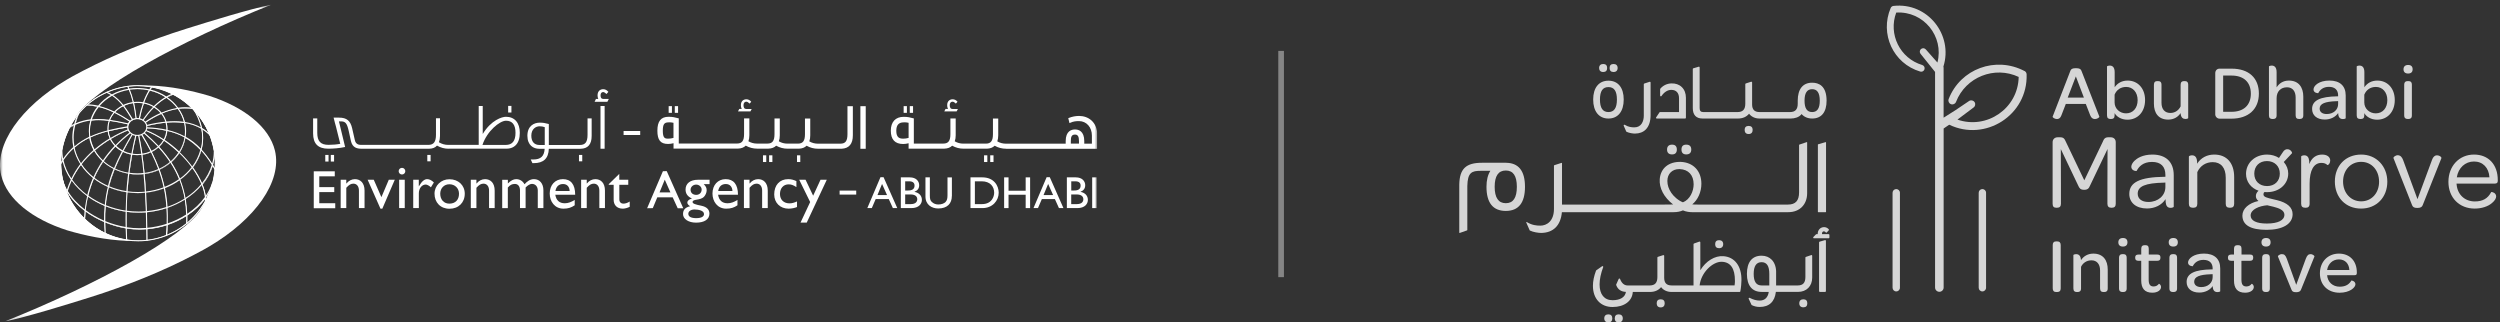
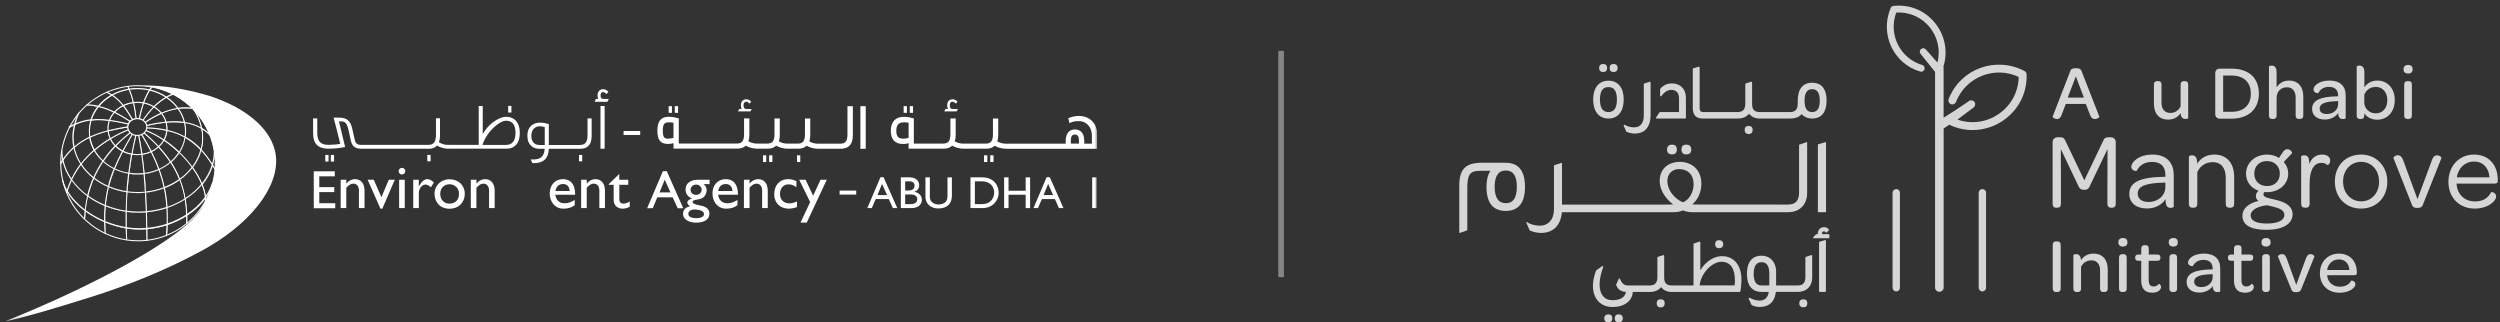
<svg xmlns="http://www.w3.org/2000/svg" width="442" height="57" viewBox="0 0 442 57" fill="none">
  <rect x="0" y="0" width="442" height="57" fill="#333333" stroke="none" />
  <line opacity="0.4" x1="226.5" y1="9" x2="226.5" y2="49" stroke="white" />
  <g opacity="0.8" clip-path="url(#clip0_38_2036)">
    <path d="M335.256 51.524C334.897 51.524 334.605 51.233 334.605 50.874V34.078C334.605 33.718 334.897 33.427 335.256 33.427C335.616 33.427 335.907 33.718 335.907 34.078V50.874C335.907 51.233 335.616 51.524 335.256 51.524Z" fill="white" />
    <path d="M350.485 51.524C350.125 51.524 349.834 51.233 349.834 50.874V34.078C349.834 33.718 350.125 33.427 350.485 33.427C350.844 33.427 351.136 33.718 351.136 34.078V50.874C351.136 51.233 350.844 51.524 350.485 51.524Z" fill="white" />
    <path d="M357.931 12.556C352.836 9.883 346.602 12.159 344.523 17.511C344.383 17.87 344.562 18.275 344.921 18.414C345.281 18.553 345.685 18.375 345.825 18.016C347.535 13.608 352.648 11.595 356.904 13.602C356.797 19.191 351.253 22.942 346.074 21.145L348.888 19.035C349.219 18.832 349.319 18.398 349.115 18.071C348.911 17.744 348.477 17.641 348.15 17.845L345.74 19.472L343.629 20.809V11.984C343.629 11.909 343.616 11.835 343.593 11.767C345.355 6.188 340.824 0.369 334.762 1.048C334.538 1.074 334.357 1.217 334.273 1.411C332.316 6.003 334.719 11.23 339.496 12.654C339.817 12.751 340.154 12.566 340.251 12.246C340.348 11.925 340.164 11.589 339.846 11.492C335.911 10.32 333.816 6.042 335.254 2.223C340.099 1.925 343.733 6.456 342.537 11.058L340.517 8.773C340.316 8.505 339.937 8.447 339.665 8.644C339.396 8.845 339.338 9.223 339.539 9.495L342.12 12.715V50.832C342.12 51.249 342.46 51.589 342.878 51.589C343.295 51.589 343.635 51.249 343.635 50.832V22.718L344.62 22.049C350.997 25.107 358.536 20.375 358.306 13.142C358.297 12.883 358.151 12.66 357.937 12.547L357.931 12.556Z" fill="white" />
    <path d="M284.372 14.265C282.681 14.265 281.674 15.511 281.674 17.599C281.674 19.686 282.684 20.958 284.372 20.958C286.059 20.958 287.073 19.702 287.073 17.599C287.073 15.495 286.062 14.265 284.372 14.265ZM285.871 17.595C285.871 19.087 285.382 19.812 284.372 19.812C283.361 19.812 282.872 19.087 282.872 17.595C282.872 16.103 283.361 15.395 284.372 15.395C285.382 15.395 285.871 16.116 285.871 17.595Z" fill="white" />
    <path d="M283.448 12.731C283.905 12.731 284.144 12.486 284.144 12.023C284.144 11.56 283.905 11.314 283.448 11.314C282.991 11.314 282.723 11.573 282.723 12.023C282.723 12.473 282.988 12.731 283.448 12.731Z" fill="white" />
    <path d="M285.272 12.731C285.732 12.731 285.998 12.473 285.998 12.023C285.998 11.573 285.735 11.314 285.272 11.314C284.809 11.314 284.576 11.56 284.576 12.023C284.576 12.486 284.816 12.731 285.272 12.731Z" fill="white" />
    <path d="M291.652 14.463L290.713 14.767C290.658 14.783 290.623 14.835 290.623 14.89V20.453C290.623 21.45 290.185 22.518 288.958 22.518C288.482 22.518 287.905 22.466 287.258 22.068C287.209 22.039 287.148 22.042 287.105 22.081C287.063 22.12 287.047 22.178 287.073 22.23L287.513 23.236C287.526 23.265 287.549 23.288 287.575 23.301C288.051 23.531 288.734 23.618 289.055 23.618C289.865 23.612 290.512 23.366 290.985 22.884C291.549 22.308 291.84 21.405 291.824 20.272V14.586C291.824 14.544 291.805 14.505 291.769 14.479C291.737 14.453 291.691 14.447 291.652 14.46V14.463Z" fill="white" />
    <path d="M295.488 14.747C294.723 14.776 294.05 15.097 293.545 15.676C293.525 15.699 293.512 15.731 293.512 15.76V16.906C293.512 16.964 293.551 17.012 293.603 17.029C293.658 17.045 293.716 17.026 293.749 16.977C294.228 16.275 294.846 15.889 295.491 15.889C296.356 15.889 296.851 16.43 296.851 17.375V19.812H293.502C293.46 19.812 293.418 19.834 293.396 19.87L292.803 20.754C292.777 20.793 292.774 20.844 292.796 20.886C292.819 20.928 292.864 20.954 292.913 20.954H297.939C298.011 20.954 298.069 20.896 298.069 20.825V17.278C298.069 16.504 297.816 15.851 297.337 15.391C296.871 14.941 296.226 14.718 295.488 14.747Z" fill="white" />
    <path d="M309.16 22.262C308.704 22.262 308.451 22.508 308.451 22.958C308.451 23.434 308.704 23.696 309.16 23.696C309.617 23.696 309.87 23.434 309.87 22.958C309.87 22.508 309.617 22.262 309.16 22.262Z" fill="white" />
    <path d="M320.388 14.621C318.746 14.621 317.839 15.751 317.839 17.803V18.327C317.839 19.34 317.405 19.812 316.479 19.812H311.077C310.199 19.812 309.772 19.369 309.772 18.453V14.576C309.772 14.534 309.752 14.495 309.717 14.469C309.684 14.447 309.639 14.437 309.6 14.45L308.661 14.754C308.606 14.77 308.57 14.822 308.57 14.877V18.327C308.57 19.34 308.136 19.812 307.21 19.812H301.125C300.691 19.812 300.496 19.592 300.496 19.101V11.909C300.496 11.803 300.351 11.748 300.279 11.812L299.379 12.075C299.324 12.091 299.285 12.143 299.285 12.201V19.113C299.285 20.317 299.881 20.955 301.005 20.955H307.285C308.11 20.955 308.781 20.66 309.237 20.101C309.62 20.631 310.296 20.955 311.054 20.955H316.563C316.583 20.955 316.602 20.955 316.625 20.955C317.289 20.955 318.092 20.744 318.523 20.165C318.963 20.677 319.617 20.955 320.391 20.955C322.033 20.955 322.94 19.835 322.94 17.803C322.94 15.175 321.554 14.621 320.391 14.621H320.388ZM321.735 17.803C321.735 19.155 321.295 19.812 320.388 19.812C319.481 19.812 319.041 19.155 319.041 17.803C319.041 16.45 319.481 15.767 320.388 15.767C321.295 15.767 321.735 16.434 321.735 17.803Z" fill="white" />
    <path d="M286.182 55.579C285.726 55.579 285.486 55.825 285.486 56.288C285.486 56.751 285.726 56.997 286.182 56.997C286.639 56.997 286.908 56.738 286.908 56.288C286.908 55.838 286.642 55.579 286.182 55.579Z" fill="white" />
    <path d="M284.358 55.579C283.898 55.579 283.633 55.838 283.633 56.288C283.633 56.738 283.898 56.997 284.358 56.997C284.818 56.997 285.055 56.751 285.055 56.288C285.055 55.825 284.815 55.579 284.358 55.579Z" fill="white" />
    <path d="M293.612 52.916C293.155 52.916 292.903 53.162 292.903 53.612C292.903 54.087 293.155 54.349 293.612 54.349C294.068 54.349 294.321 54.087 294.321 53.612C294.321 53.162 294.068 52.916 293.612 52.916Z" fill="white" />
    <path d="M304.707 45.291C303.185 45.175 301.592 46.162 300.617 47.773V42.842C300.617 42.799 300.597 42.761 300.562 42.735C300.526 42.712 300.484 42.702 300.442 42.718L299.503 43.049C299.451 43.068 299.415 43.117 299.415 43.172V50.466H295.532C294.655 50.466 294.227 50.02 294.227 49.107V45.23C294.227 45.188 294.208 45.149 294.172 45.126C294.14 45.104 294.098 45.094 294.055 45.107L293.116 45.411C293.061 45.427 293.026 45.479 293.026 45.534V48.984C293.026 49.997 292.592 50.469 291.665 50.469H287.782C287.17 50.469 286.726 50.094 286.425 49.324C286.406 49.275 286.361 49.243 286.309 49.239C286.257 49.239 286.208 49.269 286.186 49.317L285.745 50.298C285.732 50.33 285.729 50.362 285.742 50.395C286.027 51.172 286.59 51.57 287.462 51.608C287.332 52.531 286.464 53.078 285.104 53.078C283.643 53.078 282.805 52.058 282.805 50.282C282.805 49.395 283.038 48.282 283.446 47.223C283.465 47.172 283.449 47.11 283.404 47.075C283.358 47.039 283.294 47.039 283.248 47.071L282.225 47.79C282.202 47.806 282.186 47.825 282.176 47.851C281.807 48.842 281.629 49.718 281.629 50.534C281.629 52.809 282.992 54.278 285.101 54.278C287.209 54.278 288.598 53.188 288.676 51.615H291.73C292.556 51.615 293.226 51.32 293.683 50.761C294.065 51.291 294.742 51.615 295.5 51.615H307.564C307.625 51.615 307.68 51.57 307.693 51.508C307.836 50.725 307.871 50.107 307.888 49.553C307.93 47.065 306.705 45.434 304.701 45.294L304.707 45.291ZM300.491 50.466C300.743 48.168 302.796 46.269 304.364 46.282C305.951 46.307 306.751 47.447 306.735 49.67C306.735 49.877 306.728 50.133 306.673 50.463H300.491V50.466Z" fill="white" />
    <path d="M303.937 43.88C304.396 43.88 304.662 43.621 304.662 43.171C304.662 42.721 304.396 42.463 303.937 42.463C303.477 42.463 303.24 42.709 303.24 43.171C303.24 43.634 303.48 43.88 303.937 43.88Z" fill="white" />
    <path d="M318.837 52.916C318.377 52.916 318.111 53.175 318.111 53.625C318.111 54.075 318.377 54.334 318.837 54.334C319.297 54.334 319.533 54.087 319.533 53.625C319.533 53.162 319.293 52.916 318.837 52.916Z" fill="white" />
    <path d="M320.221 45.103L319.282 45.421C319.23 45.44 319.194 45.489 319.194 45.544V48.98C319.194 49.993 318.767 50.466 317.847 50.466H314.016V48.281C314.055 47.317 313.783 46.482 313.252 45.929C312.798 45.456 312.17 45.207 311.441 45.207C309.773 45.207 308.854 46.353 308.854 48.427C308.854 50.502 309.796 51.608 311.441 51.608H312.717C312.571 52.599 312.005 53.142 311.111 53.142C310.547 53.142 309.955 52.98 309.349 52.66C309.3 52.634 309.239 52.641 309.197 52.679C309.155 52.718 309.145 52.776 309.168 52.828L309.663 53.89C309.676 53.916 309.699 53.938 309.725 53.951C310.159 54.162 310.625 54.269 311.108 54.269C312.785 54.269 313.773 53.349 313.974 51.605H317.902C319.392 51.605 320.396 50.592 320.396 49.087V45.223C320.396 45.181 320.376 45.142 320.341 45.116C320.305 45.09 320.263 45.087 320.224 45.1L320.221 45.103ZM312.814 48.43V50.466H311.441C310.505 50.466 310.052 49.799 310.052 48.43C310.052 47.061 310.505 46.353 311.441 46.353C312.377 46.353 312.814 47.032 312.814 48.43Z" fill="white" />
    <path d="M322.656 42.453L321.704 42.728C321.648 42.744 321.61 42.796 321.61 42.854V51.479C321.61 51.55 321.668 51.608 321.739 51.608H322.691C322.763 51.608 322.821 51.55 322.821 51.479V42.576C322.821 42.534 322.801 42.495 322.769 42.472C322.737 42.45 322.695 42.44 322.656 42.453Z" fill="white" />
    <path d="M323.314 41.398H322.131V41.294C322.131 41.103 322.232 40.9 322.455 40.9C322.552 40.9 322.695 40.945 322.773 41.071C322.795 41.107 322.831 41.129 322.87 41.133C322.912 41.133 322.951 41.123 322.977 41.09L323.323 40.718C323.369 40.67 323.369 40.599 323.33 40.547C323.135 40.307 322.815 40.155 322.51 40.155C322.19 40.155 321.911 40.269 321.704 40.479C321.48 40.705 321.364 41.026 321.37 41.375V41.398H321.157C321.121 41.398 321.089 41.411 321.063 41.437L320.606 41.906C320.57 41.945 320.561 42 320.58 42.048C320.6 42.097 320.648 42.129 320.7 42.129H323.31C323.382 42.129 323.44 42.071 323.44 42V41.531C323.44 41.459 323.382 41.401 323.31 41.401L323.314 41.398Z" fill="white" />
    <path d="M266.226 28.777H262.003C259.179 28.777 258.058 29.851 258 32.605V41.123C258 41.142 258.01 41.165 258.026 41.175C258.036 41.184 258.052 41.188 258.065 41.188C258.071 41.188 258.081 41.188 258.087 41.184L259.38 40.728C259.406 40.718 259.422 40.696 259.422 40.667V32.893C259.477 30.466 260.222 30.201 261.792 30.201H263.496C263.043 30.909 262.809 31.861 262.809 33.026C262.809 35.858 263.959 37.291 266.223 37.291C268.487 37.291 269.617 35.858 269.617 33.026C269.617 30.194 268.474 28.78 266.223 28.78L266.226 28.777ZM266.226 35.925C264.918 35.925 264.257 34.948 264.257 33.026C264.257 31.104 264.921 30.145 266.226 30.145C267.531 30.145 268.179 31.087 268.179 33.026C268.179 34.964 267.541 35.925 266.226 35.925Z" fill="white" />
    <path d="M295.62 27.301C296.181 27.301 296.466 27.01 296.466 26.437C296.466 25.864 296.181 25.573 295.62 25.573C295.06 25.573 294.736 25.87 294.736 26.437C294.736 27.003 295.041 27.301 295.62 27.301Z" fill="white" />
    <path d="M298.13 27.301C298.707 27.301 299.015 27.003 299.015 26.437C299.015 25.87 298.71 25.573 298.13 25.573C297.551 25.573 297.285 25.864 297.285 26.437C297.285 27.01 297.57 27.301 298.13 27.301Z" fill="white" />
-     <path d="M319.414 25.129L318.122 25.566C318.096 25.576 318.076 25.599 318.076 25.628V34.01C318.076 35.482 317.451 36.168 316.107 36.168H300.186C299.717 36.168 299.483 36.168 299.189 36.133C300.189 35.324 300.805 33.942 300.805 32.489C300.805 30.217 299.36 28.699 297.126 28.621C295.017 28.582 293.609 29.741 293.443 31.647C293.311 33.236 294.191 34.906 295.804 36.145C295.435 36.168 294.881 36.168 294.153 36.168H276.162V28.858C276.162 28.838 276.152 28.819 276.136 28.806C276.12 28.793 276.097 28.79 276.078 28.796L274.786 29.213C274.76 29.223 274.74 29.246 274.74 29.275V36.935C274.74 39.12 273.445 39.893 272.334 39.893C271.66 39.893 270.851 39.819 269.934 39.256C269.908 39.243 269.879 39.243 269.857 39.262C269.834 39.281 269.827 39.311 269.84 39.337L270.449 40.725C270.449 40.725 270.465 40.751 270.482 40.757C271.123 41.068 272.039 41.181 272.47 41.181C274.627 41.165 275.932 39.861 276.143 37.511H295.927C296.52 37.511 297.08 37.401 297.543 37.194C298.081 37.443 298.774 37.511 299.104 37.511H316.185C318.17 37.511 319.504 36.165 319.504 34.158V25.184C319.504 25.165 319.495 25.142 319.479 25.133C319.462 25.12 319.44 25.116 319.42 25.123L319.414 25.129ZM299.435 32.589C299.435 33.806 298.784 35.285 297.54 35.77C296.679 35.437 295.888 34.689 295.484 34.094C295.017 33.404 294.791 32.718 294.791 32C294.791 31.369 294.998 30.835 295.387 30.456C295.765 30.09 296.28 29.896 296.883 29.896C296.909 29.896 296.938 29.896 296.967 29.896C298.512 29.951 299.435 30.958 299.435 32.589Z" fill="white" />
+     <path d="M319.414 25.129L318.122 25.566C318.096 25.576 318.076 25.599 318.076 25.628V34.01C318.076 35.482 317.451 36.168 316.107 36.168C299.717 36.168 299.483 36.168 299.189 36.133C300.189 35.324 300.805 33.942 300.805 32.489C300.805 30.217 299.36 28.699 297.126 28.621C295.017 28.582 293.609 29.741 293.443 31.647C293.311 33.236 294.191 34.906 295.804 36.145C295.435 36.168 294.881 36.168 294.153 36.168H276.162V28.858C276.162 28.838 276.152 28.819 276.136 28.806C276.12 28.793 276.097 28.79 276.078 28.796L274.786 29.213C274.76 29.223 274.74 29.246 274.74 29.275V36.935C274.74 39.12 273.445 39.893 272.334 39.893C271.66 39.893 270.851 39.819 269.934 39.256C269.908 39.243 269.879 39.243 269.857 39.262C269.834 39.281 269.827 39.311 269.84 39.337L270.449 40.725C270.449 40.725 270.465 40.751 270.482 40.757C271.123 41.068 272.039 41.181 272.47 41.181C274.627 41.165 275.932 39.861 276.143 37.511H295.927C296.52 37.511 297.08 37.401 297.543 37.194C298.081 37.443 298.774 37.511 299.104 37.511H316.185C318.17 37.511 319.504 36.165 319.504 34.158V25.184C319.504 25.165 319.495 25.142 319.479 25.133C319.462 25.12 319.44 25.116 319.42 25.123L319.414 25.129ZM299.435 32.589C299.435 33.806 298.784 35.285 297.54 35.77C296.679 35.437 295.888 34.689 295.484 34.094C295.017 33.404 294.791 32.718 294.791 32C294.791 31.369 294.998 30.835 295.387 30.456C295.765 30.09 296.28 29.896 296.883 29.896C296.909 29.896 296.938 29.896 296.967 29.896C298.512 29.951 299.435 30.958 299.435 32.589Z" fill="white" />
    <path d="M322.821 25.139C322.805 25.126 322.782 25.123 322.763 25.129L321.451 25.508C321.422 25.514 321.402 25.54 321.402 25.569V37.45C321.402 37.485 321.431 37.514 321.467 37.514H322.779C322.814 37.514 322.844 37.485 322.844 37.45V25.188C322.844 25.168 322.834 25.149 322.818 25.136L322.821 25.139Z" fill="white" />
    <path d="M373.136 24.269H372.777C372.178 24.269 371.977 24.527 371.753 25.097L368.505 31.883L365.26 25.1C365.004 24.508 364.836 24.269 364.198 24.269H363.819C363.272 24.269 362.902 24.621 362.902 25.146V36.019C362.902 36.495 363.103 36.725 363.514 36.725H363.722C364.152 36.725 364.373 36.485 364.373 36.019V32.66L364.353 26.362L367.44 32.838C367.644 33.285 367.815 33.557 368.482 33.557C369.095 33.557 369.315 33.304 369.506 32.841L372.612 26.343L372.592 32.699V36.019C372.592 36.482 372.816 36.725 373.243 36.725H373.412C373.842 36.725 374.063 36.485 374.063 36.019V25.146C374.063 24.605 373.706 24.269 373.13 24.269H373.136Z" fill="white" />
    <path d="M380.543 27.327C378.778 27.327 377.803 28.013 377.382 28.421C377.035 28.747 376.815 29.158 376.815 29.469C376.815 29.738 376.932 29.951 377.155 30.087C377.392 30.233 377.693 30.252 377.741 30.226L377.761 30.217L377.771 30.197C378.13 29.482 378.888 28.628 380.472 28.628C382.055 28.628 382.842 29.45 382.842 30.942V31.256H382.7C378.324 31.314 376.459 32.22 376.459 34.285C376.459 35.851 377.686 36.861 379.584 36.861C380.987 36.861 382.198 36.249 382.865 35.213C382.871 35.42 382.884 35.624 382.901 35.822C382.969 36.446 383.25 36.747 383.759 36.747C383.953 36.747 384.316 36.673 384.316 36.531V30.961C384.316 28.654 382.943 27.327 380.549 27.327H380.543ZM382.839 32.275V33.074C382.839 34.576 381.55 35.709 379.843 35.709C378.671 35.709 377.946 35.149 377.946 34.246C377.946 32.932 379.29 32.365 382.586 32.291L382.839 32.275Z" fill="white" />
    <path d="M391.48 27.327C390.187 27.327 389.119 27.899 388.448 28.951V28.654C388.416 27.851 388.121 27.459 387.551 27.459C387.308 27.459 386.994 27.563 386.994 27.676V36.019C386.994 36.495 387.214 36.725 387.665 36.725H387.833C388.264 36.725 388.484 36.485 388.484 36.019V30.427C388.999 29.307 389.996 28.666 391.214 28.666C392.675 28.666 393.51 29.666 393.51 31.414V36.019C393.51 36.495 393.73 36.725 394.181 36.725H394.349C394.78 36.725 395 36.485 395 36.019V31.301C395 28.812 393.682 27.327 391.48 27.327Z" fill="white" />
    <path d="M402.584 35.392C402.335 35.33 402.105 35.275 401.888 35.226C400.794 34.974 400.191 34.832 400.178 34.379C400.178 34.207 400.211 34.068 400.356 33.955C400.518 33.971 400.664 33.971 400.829 33.971C402.957 33.971 404.56 32.556 404.56 30.68C404.56 29.942 404.288 29.236 403.77 28.641L405.221 27.097L405.234 27.084V27.065C405.25 26.993 405.201 26.87 405.111 26.751C405.039 26.654 404.842 26.427 404.518 26.385C404.133 26.34 403.818 26.527 403.569 26.961L402.925 27.925C402.329 27.54 401.581 27.327 400.81 27.327C398.695 27.327 397.098 28.79 397.098 30.735C397.098 32.11 397.944 33.243 399.313 33.722C399.009 33.974 398.837 34.311 398.837 34.66C398.837 35.01 398.993 35.307 399.301 35.534C397.568 35.9 396.457 36.9 396.457 38.116C396.457 39.786 397.895 40.634 400.735 40.634C403.576 40.634 405.334 39.602 405.334 37.87C405.334 36.676 404.408 35.841 402.584 35.392ZM403.883 37.964C403.883 38.955 402.75 39.521 400.774 39.521C398.928 39.521 397.911 39.013 397.911 38.094C397.911 37.023 399.43 36.411 400.845 36.291C401.04 36.343 401.244 36.388 401.444 36.434C401.613 36.472 401.781 36.511 401.95 36.553C402.905 36.796 403.883 37.155 403.883 37.964ZM398.556 30.696C398.556 29.369 399.456 28.476 400.794 28.476C402.131 28.476 403.07 29.369 403.07 30.696C403.07 32.023 402.163 32.896 400.813 32.896C399.462 32.896 398.556 32.013 398.556 30.696Z" fill="white" />
    <path d="M410.577 27.327C409.482 27.327 408.698 27.906 408.29 29.013C408.284 28.819 408.271 28.631 408.261 28.446V28.424C408.193 27.783 407.905 27.459 407.403 27.459C407.153 27.459 406.846 27.56 406.846 27.676V36.019C406.846 36.495 407.072 36.725 407.536 36.725H407.688C407.986 36.725 408.339 36.602 408.339 36.019V32.453C408.339 30.097 409.08 28.799 410.428 28.799C410.868 28.799 411.224 28.922 411.457 29.158C411.477 29.178 411.513 29.194 411.574 29.168C411.733 29.103 411.982 28.828 411.982 28.375C411.982 27.747 411.419 27.33 410.577 27.33V27.327Z" fill="white" />
    <path d="M417.457 27.327C414.717 27.327 412.803 29.285 412.803 32.094C412.803 34.903 414.71 36.877 417.44 36.877C420.171 36.877 422.078 34.88 422.078 32.129C422.078 29.378 420.135 27.327 417.46 27.327H417.457ZM420.621 32.133C420.621 34.139 419.29 35.599 417.457 35.599C415.624 35.599 414.254 34.126 414.254 32.097C414.254 30.068 415.601 28.615 417.457 28.615C419.312 28.615 420.621 30.097 420.621 32.136V32.133Z" fill="white" />
    <path d="M430.909 27.459C430.614 27.443 430.216 27.579 429.957 28.333L427.411 35.21L424.885 28.337C424.674 27.744 424.383 27.466 423.936 27.443C423.515 27.443 423.152 27.767 423.152 27.922L426.462 36.291C426.605 36.638 426.857 36.764 427.392 36.764C427.926 36.764 428.221 36.608 428.341 36.252L431.647 27.945V27.922C431.65 27.754 431.32 27.479 430.912 27.463L430.909 27.459Z" fill="white" />
    <path d="M437.405 27.327C434.785 27.327 432.881 29.356 432.881 32.149C432.881 34.941 434.795 36.877 437.535 36.877C438.733 36.877 439.873 36.511 440.579 35.9C441.126 35.459 441.321 35.01 441.321 34.734C441.321 34.391 441.117 34.194 440.948 34.09C440.757 33.971 440.527 33.925 440.453 33.961L440.433 33.971L440.424 33.99C439.844 35.1 438.931 35.615 437.554 35.615C435.792 35.615 434.5 34.424 434.332 32.647C434.319 32.586 434.316 32.518 434.316 32.459H441.068C441.45 32.459 441.606 32.314 441.606 31.961V31.828C441.606 29.094 439.957 27.327 437.405 27.327ZM440.132 31.349H434.364C434.633 29.673 435.847 28.553 437.405 28.553C438.963 28.553 440.032 29.647 440.132 31.349Z" fill="white" />
    <path d="M365.231 18.385L364.45 20.407C364.272 20.899 363.971 21.048 363.67 21.048C363.258 21.048 362.863 20.747 362.905 20.624L366.05 12.505C366.16 12.216 366.377 12.055 367.022 12.055C367.666 12.055 367.883 12.22 367.993 12.505L371.167 20.624C371.209 20.734 370.811 21.048 370.387 21.048C370.072 21.048 369.745 20.899 369.551 20.391L368.771 18.381H365.228L365.231 18.385ZM368.431 17.252L367.009 13.508L365.574 17.252H368.434H368.431Z" fill="white" />
-     <path d="M373.86 20.395C373.86 20.887 373.614 21.035 373.271 21.035H373.122C372.766 21.035 372.52 20.887 372.52 20.395V11.744C372.52 11.702 372.74 11.595 373.012 11.595C373.423 11.595 373.873 11.815 373.873 12.757V15.421C374.395 14.683 375.159 14.246 376.173 14.246C377.938 14.246 379.249 15.598 379.249 17.689C379.249 19.78 377.951 21.162 376.131 21.162C375.036 21.162 374.217 20.628 373.86 20V20.398V20.395ZM373.86 18.113C373.86 19.22 374.79 20.042 375.884 20.042C377.115 20.042 377.934 19.1 377.934 17.705C377.934 16.31 377.086 15.369 375.91 15.369C374.913 15.369 374.2 15.903 373.86 16.734V18.113Z" fill="white" />
    <path d="M383.34 21.146C381.604 21.146 380.811 19.971 380.811 18.33V14.997C380.811 14.505 381.057 14.34 381.4 14.34H381.549C381.905 14.34 382.151 14.489 382.151 14.997V18.168C382.151 19.301 382.725 19.971 383.725 19.971C384.545 19.971 385.189 19.505 385.532 18.809V14.997C385.532 14.505 385.779 14.34 386.122 14.34H386.271C386.627 14.34 386.873 14.489 386.873 14.997V20.887C386.873 20.929 386.653 21.036 386.394 21.036C385.983 21.036 385.575 20.832 385.532 19.997C385.082 20.667 384.357 21.146 383.343 21.146H383.34Z" fill="white" />
    <path d="M391.658 20.204V12.932C391.658 12.453 391.985 12.139 392.409 12.139H394.569C397.578 12.139 399.369 13.78 399.369 16.541C399.369 19.301 397.536 20.981 394.501 20.981H392.435C391.998 20.981 391.654 20.625 391.654 20.201L391.658 20.204ZM394.53 19.767C396.69 19.767 397.95 18.592 397.95 16.557C397.95 14.521 396.677 13.359 394.543 13.359H393.053V19.77H394.53V19.767Z" fill="white" />
    <path d="M404.68 14.246C406.416 14.246 407.223 15.45 407.223 17.087V20.395C407.223 20.887 406.964 21.035 406.62 21.035H406.471C406.115 21.035 405.869 20.887 405.869 20.395V17.236C405.869 16.103 405.296 15.433 404.35 15.433C403.23 15.433 402.504 16.171 402.504 17.359V20.395C402.504 20.887 402.245 21.035 401.902 21.035H401.753C401.397 21.035 401.15 20.887 401.15 20.395V11.744C401.15 11.702 401.371 11.595 401.643 11.595C402.054 11.595 402.504 11.815 402.504 12.757V15.45C402.941 14.754 403.654 14.246 404.677 14.246H404.68Z" fill="white" />
    <path d="M413.381 16.896C413.381 15.9 412.808 15.353 411.752 15.353C410.755 15.353 410.165 15.874 409.864 16.473C409.864 16.485 409.029 16.472 409.029 15.816C409.029 15.159 409.987 14.243 411.846 14.243C413.705 14.243 414.719 15.201 414.719 16.867V20.9C414.719 20.968 414.473 21.049 414.227 21.049C413.747 21.049 413.407 20.79 413.391 19.984C412.899 20.696 412.037 21.133 411.024 21.133C409.615 21.133 408.779 20.382 408.779 19.259C408.779 17.741 410.23 17.087 413.197 17.032H413.375V16.896H413.381ZM413.381 18.385V17.88L413.012 17.893C411.098 17.961 410.114 18.317 410.114 19.204C410.114 19.793 410.58 20.162 411.357 20.162C412.533 20.162 413.381 19.424 413.381 18.385Z" fill="white" />
    <path d="M418.007 20.395C418.007 20.887 417.761 21.036 417.417 21.036H417.268C416.912 21.036 416.666 20.887 416.666 20.395V11.744C416.666 11.702 416.886 11.595 417.158 11.595C417.57 11.595 418.02 11.816 418.02 12.757V15.421C418.541 14.683 419.305 14.246 420.319 14.246C422.084 14.246 423.396 15.599 423.396 17.689C423.396 19.78 422.097 21.162 420.277 21.162C419.182 21.162 418.363 20.628 418.007 20V20.398V20.395ZM418.007 18.113C418.007 19.22 418.936 20.042 420.031 20.042C421.262 20.042 422.081 19.1 422.081 17.706C422.081 16.311 421.232 15.369 420.057 15.369C419.059 15.369 418.347 15.903 418.007 16.735V18.113Z" fill="white" />
    <path d="M424.941 12.249C424.941 11.757 425.243 11.485 425.761 11.485C426.279 11.485 426.554 11.757 426.554 12.249C426.554 12.741 426.266 13 425.748 13C425.23 13 424.941 12.728 424.941 12.249ZM425.064 20.395V14.997C425.064 14.505 425.324 14.34 425.68 14.34H425.816C426.172 14.34 426.418 14.489 426.418 14.997V20.395C426.418 20.887 426.172 21.035 425.816 21.035H425.68C425.324 21.035 425.064 20.887 425.064 20.395Z" fill="white" />
    <path d="M362.922 50.987V43.321C362.922 42.897 363.126 42.68 363.524 42.68H363.715C364.127 42.68 364.331 42.9 364.331 43.321V50.987C364.331 51.411 364.127 51.628 363.715 51.628H363.524C363.129 51.628 362.922 51.408 362.922 50.987Z" fill="white" />
    <path d="M370.105 44.838C371.84 44.838 372.647 46.026 372.647 47.653V50.987C372.647 51.479 372.388 51.627 372.044 51.627H371.895C371.539 51.627 371.293 51.479 371.293 50.987V47.815C371.293 46.708 370.733 46.026 369.774 46.026C368.913 46.026 368.255 46.492 367.928 47.175V50.987C367.928 51.479 367.669 51.627 367.326 51.627H367.177C366.821 51.627 366.574 51.479 366.574 50.987V45.084C366.574 45.042 366.795 44.935 367.067 44.935C367.465 44.935 367.873 45.139 367.915 46C368.365 45.317 369.104 44.838 370.105 44.838Z" fill="white" />
    <path d="M374.521 42.841C374.521 42.349 374.823 42.078 375.341 42.078C375.859 42.078 376.134 42.349 376.134 42.841C376.134 43.333 375.846 43.592 375.328 43.592C374.81 43.592 374.521 43.32 374.521 42.841ZM374.645 50.987V45.589C374.645 45.097 374.904 44.932 375.26 44.932H375.396C375.752 44.932 375.998 45.081 375.998 45.589V50.987C375.998 51.479 375.752 51.628 375.396 51.628H375.26C374.904 51.628 374.645 51.479 374.645 50.987Z" fill="white" />
    <path d="M378.093 46.11C377.669 46.11 377.504 45.932 377.504 45.605V45.508C377.504 45.181 377.669 45.003 378.093 45.003H378.573V43.99C378.573 43.524 378.806 43.349 379.175 43.349H379.311C379.667 43.349 379.9 43.485 379.9 43.99V45.003H381.39C381.814 45.003 381.963 45.168 381.963 45.495V45.592C381.963 45.935 381.798 46.11 381.374 46.11H379.884V49.43C379.884 50.249 380.117 50.647 380.759 50.647C381.183 50.647 381.484 50.456 381.688 50.181C381.73 50.139 382.07 50.33 382.07 50.754C382.07 51.258 381.51 51.75 380.538 51.75C379.185 51.75 378.569 51 378.569 49.579V46.106H378.09L378.093 46.11Z" fill="white" />
    <path d="M383.428 42.841C383.428 42.349 383.729 42.078 384.247 42.078C384.765 42.078 385.041 42.349 385.041 42.841C385.041 43.333 384.752 43.592 384.234 43.592C383.716 43.592 383.428 43.32 383.428 42.841ZM383.551 50.987V45.589C383.551 45.097 383.81 44.932 384.166 44.932H384.302C384.658 44.932 384.905 45.081 384.905 45.589V50.987C384.905 51.479 384.658 51.628 384.302 51.628H384.166C383.81 51.628 383.551 51.479 383.551 50.987Z" fill="white" />
    <path d="M391.198 47.489C391.198 46.492 390.624 45.945 389.569 45.945C388.571 45.945 387.982 46.466 387.68 47.065C387.68 47.078 386.845 47.065 386.845 46.408C386.845 45.751 387.803 44.835 389.662 44.835C391.521 44.835 392.535 45.793 392.535 47.46V51.492C392.535 51.56 392.289 51.641 392.043 51.641C391.563 51.641 391.223 51.382 391.207 50.576C390.715 51.288 389.853 51.725 388.84 51.725C387.431 51.725 386.595 50.974 386.595 49.851C386.595 48.333 388.046 47.68 391.013 47.625H391.191V47.489H391.198ZM391.198 48.981V48.476L390.828 48.489C388.914 48.557 387.93 48.913 387.93 49.799C387.93 50.388 388.396 50.757 389.173 50.757C390.349 50.757 391.198 50.019 391.198 48.981Z" fill="white" />
    <path d="M394.494 46.11C394.069 46.11 393.904 45.932 393.904 45.605V45.508C393.904 45.181 394.069 45.003 394.494 45.003H394.973V43.99C394.973 43.524 395.206 43.349 395.575 43.349H395.711C396.068 43.349 396.301 43.485 396.301 43.99V45.003H397.791C398.215 45.003 398.364 45.168 398.364 45.495V45.592C398.364 45.935 398.199 46.11 397.774 46.11H396.285V49.43C396.285 50.249 396.518 50.647 397.159 50.647C397.583 50.647 397.885 50.456 398.089 50.181C398.131 50.139 398.471 50.33 398.471 50.754C398.471 51.258 397.91 51.75 396.939 51.75C395.585 51.75 394.97 51 394.97 49.579V46.106H394.49L394.494 46.11Z" fill="white" />
    <path d="M399.828 42.841C399.828 42.349 400.129 42.078 400.647 42.078C401.166 42.078 401.441 42.349 401.441 42.841C401.441 43.333 401.153 43.592 400.635 43.592C400.116 43.592 399.828 43.32 399.828 42.841ZM399.951 50.987V45.589C399.951 45.097 400.21 44.932 400.567 44.932H400.703C401.059 44.932 401.305 45.081 401.305 45.589V50.987C401.305 51.479 401.059 51.628 400.703 51.628H400.567C400.21 51.628 399.951 51.479 399.951 50.987Z" fill="white" />
    <path d="M405.972 50.359L407.669 45.741C407.902 45.1 408.161 44.935 408.505 44.935C408.929 44.935 409.23 45.262 409.201 45.333L406.808 51.236C406.685 51.537 406.409 51.66 405.972 51.66C405.506 51.66 405.276 51.563 405.153 51.262L402.73 45.33C402.704 45.249 403.002 44.932 403.443 44.932C403.825 44.932 404.071 45.097 404.304 45.738L405.972 50.356V50.359Z" fill="white" />
    <path d="M413.661 50.689C414.811 50.689 415.384 50.184 415.727 49.595C415.753 49.569 416.44 49.692 416.44 50.265C416.44 50.838 415.426 51.754 413.635 51.754C411.556 51.754 410.16 50.375 410.16 48.323C410.16 46.272 411.582 44.838 413.525 44.838C415.468 44.838 416.686 46.178 416.686 48.145V48.255C416.686 48.543 416.589 48.653 416.275 48.653H411.433C411.527 49.857 412.417 50.689 413.661 50.689ZM415.371 47.734C415.303 46.598 414.604 45.861 413.512 45.861C412.421 45.861 411.598 46.641 411.433 47.734H415.371Z" fill="white" />
  </g>
  <g clip-path="url(#clip1_38_2036)">
    <path d="M55.472 36.817V30.288H59.188V31.175H56.449V33.084H59.097V33.963H56.449V35.929H59.271V36.817H55.472Z" fill="white" />
    <mask id="mask0_38_2036" style="mask-type:luminance" maskUnits="userSpaceOnUse" x="0" y="0" width="194" height="57">
      <path d="M194 0.819H0V56.819H194V0.819Z" fill="white" />
    </mask>
    <g mask="url(#mask0_38_2036)">
      <path d="M61.232 32.437H61.257C61.638 31.955 62.192 31.673 62.747 31.673C63.69 31.673 64.452 32.321 64.452 33.698V36.792H63.459V33.689C63.459 32.951 63.078 32.47 62.474 32.47C62.043 32.47 61.696 32.669 61.224 33.2V36.792H60.231V31.781H61.224V32.437H61.232Z" fill="white" />
      <path d="M64.998 31.781H66.082L67.431 34.859L68.738 31.781H69.797L67.596 36.892H67.265L64.998 31.781Z" fill="white" />
      <path d="M71.56 36.792H70.567V31.781H71.56V36.792ZM71.072 30.852C70.749 30.852 70.484 30.586 70.484 30.263C70.484 29.939 70.749 29.674 71.072 29.674C71.395 29.674 71.659 29.939 71.659 30.263C71.659 30.586 71.395 30.852 71.072 30.852Z" fill="white" />
      <path d="M74.043 31.781V32.926H74.068C74.573 32.047 75.044 31.673 75.516 31.673C75.922 31.673 76.294 31.864 76.708 32.254L76.187 33.117C75.889 32.827 75.5 32.627 75.268 32.627C74.589 32.627 74.051 33.308 74.051 34.17V36.792H73.058V31.781H74.051H74.043Z" fill="white" />
      <path d="M77.833 34.237C77.833 35.299 78.487 36.004 79.447 36.004C80.498 36.004 81.152 35.332 81.152 34.254C81.152 33.283 80.44 32.578 79.447 32.578C78.512 32.578 77.833 33.283 77.833 34.245M82.17 34.245C82.17 35.83 81.061 36.908 79.464 36.908C77.867 36.908 76.824 35.788 76.824 34.245C76.824 32.802 77.974 31.69 79.464 31.69C81.036 31.69 82.17 32.76 82.17 34.245Z" fill="white" />
      <path d="M84.239 32.437H84.263C84.644 31.955 85.199 31.673 85.753 31.673C86.705 31.673 87.458 32.321 87.458 33.698V36.792H86.465V33.689C86.465 32.951 86.084 32.47 85.48 32.47C85.05 32.47 84.702 32.669 84.23 33.2V36.792H83.237V31.781H84.23V32.437H84.239Z" fill="white" />
-       <path d="M89.792 31.781V32.437C90.305 31.922 90.785 31.673 91.248 31.673C91.886 31.673 92.407 31.989 92.738 32.578C93.168 32.088 93.698 31.673 94.41 31.673C95.419 31.673 96.073 32.453 96.073 33.64V36.784H95.08V33.681C95.08 32.926 94.608 32.511 94.046 32.511C93.723 32.503 93.284 32.777 92.928 33.15V36.792H91.935V33.681C91.935 32.868 91.522 32.52 91.033 32.52C90.545 32.52 90.197 32.677 89.784 33.158V36.8H88.79V31.79H89.784L89.792 31.781Z" fill="white" />
      <path d="M100.716 33.772C100.683 33.009 100.252 32.536 99.549 32.536C98.796 32.536 98.332 32.984 98.2 33.772H100.716ZM101.61 36.294C101.006 36.701 100.459 36.892 99.615 36.892C98.059 36.892 97.19 35.606 97.19 34.22C97.19 32.702 98.15 31.673 99.524 31.673C100.898 31.673 101.692 32.578 101.692 34.428H98.175C98.332 35.423 98.903 35.938 99.855 35.938C100.459 35.938 101.022 35.714 101.61 35.34V36.303V36.294Z" fill="white" />
      <path d="M103.736 32.437H103.761C104.142 31.955 104.696 31.673 105.259 31.673C106.203 31.673 106.956 32.321 106.956 33.698V36.792H105.963V33.689C105.963 32.951 105.582 32.47 104.986 32.47C104.548 32.47 104.208 32.669 103.736 33.2V36.792H102.743V31.781H103.736V32.437Z" fill="white" />
      <path d="M109.496 31.781H111.077V32.669H109.496V35.241C109.496 35.838 109.918 36.004 110.208 36.004C110.564 36.004 110.936 35.88 111.334 35.631V36.56C110.986 36.751 110.456 36.892 110.125 36.892C109.041 36.892 108.495 36.22 108.495 35.315V32.669H107.626V32.561L109.488 30.744V31.781H109.496Z" fill="white" />
      <path d="M118.533 34.021L117.532 31.765L116.605 34.021H118.542H118.533ZM119.816 36.817L118.931 34.892H116.208L115.413 36.8L114.412 36.817L117.201 30.271L117.88 30.255L120.801 36.817H119.816Z" fill="white" />
      <path d="M123.085 32.636C122.539 32.636 122.092 33.05 122.092 33.54C122.092 34.087 122.489 34.452 123.093 34.452C123.648 34.452 124.053 34.062 124.053 33.515C124.053 33.034 123.606 32.636 123.085 32.636ZM122.828 37.033C122.158 37.033 121.695 37.348 121.695 37.796C121.695 38.302 122.183 38.567 123.085 38.567C123.987 38.567 124.467 38.302 124.467 37.846C124.467 37.207 123.441 37.041 122.828 37.041M125.444 32.553H124.417C124.806 32.943 124.939 33.225 124.939 33.648C124.939 34.071 124.707 34.535 124.475 34.776C123.805 35.489 122.448 35.133 122.448 35.722C122.448 36.004 122.969 36.17 123.979 36.369C125.046 36.585 125.427 37.132 125.427 37.771C125.427 38.767 124.55 39.364 123.068 39.364C121.72 39.364 120.76 38.725 120.76 37.846C120.76 37.107 121.148 36.667 122.017 36.46C121.67 36.244 121.521 36.045 121.521 35.821C121.521 35.498 121.835 35.224 122.315 35.108V35.083C121.951 34.925 121.67 34.71 121.48 34.444C121.297 34.187 121.206 33.872 121.206 33.507C121.206 32.436 122.042 31.781 123.391 31.781H125.452V32.553H125.444Z" fill="white" />
      <path d="M129.499 33.772C129.466 33.009 129.027 32.536 128.324 32.536C127.571 32.536 127.107 32.984 126.975 33.772H129.491H129.499ZM130.384 36.294C129.78 36.701 129.234 36.892 128.39 36.892C126.834 36.892 125.965 35.606 125.965 34.22C125.965 32.702 126.925 31.673 128.299 31.673C129.673 31.673 130.475 32.578 130.475 34.428H126.958C127.115 35.423 127.686 35.938 128.638 35.938C129.242 35.938 129.805 35.714 130.384 35.34V36.303V36.294Z" fill="white" />
      <path d="M132.519 32.437H132.544C132.917 31.955 133.479 31.673 134.034 31.673C134.977 31.673 135.739 32.321 135.739 33.698V36.792H134.746V33.689C134.746 32.951 134.365 32.47 133.769 32.47C133.33 32.47 132.983 32.669 132.519 33.2V36.792H131.526V31.781H132.519V32.437Z" fill="white" />
      <path d="M140.804 33.084C140.233 32.702 139.86 32.594 139.422 32.594C138.519 32.594 137.899 33.275 137.899 34.295C137.899 35.315 138.569 35.954 139.587 35.954C140.017 35.954 140.415 35.838 140.911 35.614V36.601C140.572 36.759 139.943 36.892 139.422 36.892C137.932 36.892 136.881 35.855 136.881 34.378C136.881 32.727 137.841 31.673 139.355 31.673C139.935 31.673 140.324 31.806 140.804 32.022V33.084Z" fill="white" />
      <path d="M142.632 39.355H141.532L143.237 35.722L141.3 31.781H142.426L143.766 34.602L145.066 31.781H146.174L142.632 39.355Z" fill="white" />
      <path d="M155.137 34.486H156.825L155.948 32.519L155.137 34.486ZM158.654 36.792H157.86L157.132 35.191H154.823L154.136 36.792H153.341L155.667 31.325H156.213L158.638 36.792H158.654Z" fill="white" />
      <path d="M160.036 36.087H161.013C161.923 36.087 162.171 35.63 162.171 35.224C162.171 34.726 161.791 34.378 160.971 34.378H160.036V36.078V36.087ZM160.036 33.681H160.549C161.319 33.681 161.691 33.391 161.691 32.81C161.691 32.403 161.46 32.055 160.748 32.055H160.036V33.681ZM159.258 31.358H160.839C162.006 31.358 162.511 32.063 162.511 32.743C162.511 33.307 162.246 33.673 161.683 33.905V33.922C162.494 34.071 162.991 34.61 162.991 35.34C162.991 36.012 162.486 36.792 161.129 36.792H159.267V31.358H159.258Z" fill="white" />
      <path d="M168.287 34.651C168.287 35.979 167.493 36.858 165.879 36.858C164.737 36.858 163.62 36.211 163.62 34.734V31.358H164.398V34.569C164.398 35.182 164.48 35.44 164.729 35.689C165.043 35.995 165.432 36.153 165.895 36.153C166.491 36.153 166.922 35.962 167.17 35.714C167.451 35.431 167.517 35.033 167.517 34.527V31.366H168.295V34.668L168.287 34.651Z" fill="white" />
      <path d="M172.359 36.087H173.6C175.363 36.087 175.769 34.743 175.769 34.071C175.769 32.984 175.073 32.055 173.559 32.055H172.359V36.087ZM171.581 31.358H173.683C175.686 31.358 176.571 32.793 176.571 34.071C176.571 35.465 175.487 36.792 173.7 36.792H171.581V31.358Z" fill="white" />
      <path d="M182.124 36.792H181.338V34.428H178.309V36.792H177.531V31.358H178.309V33.722H181.338V31.358H182.124V36.792Z" fill="white" />
      <path d="M184.5 34.486H186.188L185.311 32.519L184.5 34.486ZM188.017 36.792H187.222L186.502 35.191H184.202L183.515 36.792H182.72L185.046 31.325H185.6L188.017 36.792Z" fill="white" />
-       <path d="M189.399 36.087H190.375C191.294 36.087 191.534 35.63 191.534 35.224C191.534 34.726 191.153 34.378 190.334 34.378H189.391V36.078L189.399 36.087ZM189.399 33.681H189.912C190.682 33.681 191.054 33.391 191.054 32.81C191.054 32.403 190.822 32.055 190.11 32.055H189.399V33.681ZM188.621 31.358H190.193C191.36 31.358 191.865 32.063 191.865 32.743C191.865 33.307 191.6 33.673 191.037 33.905V33.922C191.848 34.071 192.337 34.61 192.337 35.34C192.337 36.012 191.84 36.792 190.475 36.792H188.621V31.358Z" fill="white" />
      <path d="M193.876 31.358H193.098V36.792H193.876V31.358Z" fill="white" />
      <path d="M151.38 33.697H148.442V34.403H151.38V33.697Z" fill="white" />
      <path d="M105.127 17.993L105.367 17.487H105.772C105.689 17.304 105.648 17.097 105.648 16.856C105.648 16.051 106.178 15.769 106.641 15.769C106.98 15.769 107.287 15.919 107.518 16.192L107.56 16.242L107.229 16.624L107.179 16.574C106.964 16.383 106.782 16.275 106.641 16.275C106.352 16.275 106.178 16.491 106.178 16.856C106.178 17.279 106.327 17.487 106.641 17.487H107.643L107.386 17.993H105.127Z" fill="white" />
      <path d="M89.403 25.625C90.57 25.625 91.141 24.928 91.141 23.485C91.141 22.041 90.57 21.344 89.461 21.344C88.352 21.344 86.101 23.178 85.298 25.625H89.411H89.403ZM79.315 26.297C78.587 26.297 77.891 26.106 77.262 25.741C76.94 26.106 76.476 26.289 75.847 26.297H75.756H63.963C63.127 26.297 62.316 26.123 62.043 24.928L61.654 23.153C61.348 21.792 61.075 21.46 60.281 21.46H59.925L61.017 25.982L60.91 26.007C60.082 26.198 58.874 26.289 58.038 26.289C56.234 26.289 55.356 25.41 55.356 23.584V20.93H56.093V23.485C56.093 24.978 56.689 25.609 58.087 25.609C58.791 25.609 59.577 25.542 60.156 25.426C59.337 22.074 59.246 21.809 59.205 21.684C59.188 21.626 59.18 21.602 59.139 21.419L58.981 20.797H59.95C61.282 20.797 61.952 21.336 62.258 22.672L62.73 24.746C62.904 25.617 63.574 25.617 63.93 25.617H75.723C76.675 25.617 77.08 25.078 77.08 23.825V20.913H77.792V24.024C77.792 24.439 77.726 24.796 77.593 25.144C78.106 25.459 78.661 25.617 79.232 25.617H84.636V18.739H85.348V23.692C86.846 21.203 88.79 20.647 89.444 20.647C90.984 20.647 91.902 21.701 91.902 23.476C91.902 24.447 91.662 25.177 91.19 25.658C91.066 25.783 90.926 25.891 90.785 25.974C90.595 26.09 90.181 26.289 89.56 26.289H79.298L79.315 26.297Z" fill="white" />
      <path d="M95.436 22.323C94.691 22.323 93.938 22.838 93.938 23.991C93.938 25.028 94.459 25.633 95.378 25.633H96.313V22.489L96.214 22.456C95.941 22.373 95.775 22.331 95.436 22.331M94.136 28.852L93.83 28.189H94.004C94.103 28.197 94.194 28.197 94.285 28.197C95.601 28.197 96.222 27.616 96.296 26.305H95.328C94.319 26.305 93.243 25.7 93.243 23.999C93.243 22.298 94.368 21.684 95.419 21.684C96.023 21.684 96.371 21.751 96.95 21.908L97.033 21.933V25.633H102.503C103.48 25.633 103.877 25.111 103.877 23.841V20.929H104.605V24.041C104.605 25.517 103.943 26.281 102.636 26.305H102.528H97.033C96.975 28.015 96.098 28.844 94.36 28.844H94.145L94.136 28.852Z" fill="white" />
      <path d="M106.898 18.739H106.169V26.297H106.898V18.739Z" fill="white" />
      <path d="M166.955 19.685L167.17 19.262H167.617L167.584 19.204C167.501 19.038 167.46 18.822 167.46 18.59C167.46 17.827 167.973 17.553 168.42 17.553C168.767 17.553 169.065 17.702 169.289 17.993L168.999 18.316C168.784 18.101 168.569 17.976 168.411 17.976C168.105 17.976 167.915 18.208 167.915 18.59C167.915 19.046 168.08 19.27 168.411 19.27H169.363L169.131 19.693H166.947L166.955 19.685Z" fill="white" />
      <path d="M130.484 19.685L130.699 19.262H131.146L131.113 19.204C131.03 19.038 130.988 18.822 130.988 18.59C130.988 17.827 131.502 17.553 131.948 17.553C132.288 17.553 132.594 17.702 132.817 17.993L132.536 18.316C132.321 18.101 132.106 17.976 131.948 17.976C131.642 17.976 131.452 18.208 131.452 18.59C131.452 19.046 131.617 19.27 131.948 19.27H132.9L132.677 19.693H130.492L130.484 19.685Z" fill="white" />
      <path d="M59.064 27.392H58.485V28.562H59.064V27.392Z" fill="white" />
      <path d="M102.942 27.392H102.363V28.521H102.942V27.392Z" fill="white" />
      <path d="M76.129 27.392H75.549V28.521H76.129V27.392Z" fill="white" />
      <path d="M58.087 27.392H57.508V28.562H58.087V27.392Z" fill="white" />
      <path d="M90.421 18.723H89.842V19.892H90.421V18.723Z" fill="white" />
      <path d="M118.798 18.764H118.219V19.951H118.798V18.764Z" fill="white" />
      <path d="M119.883 18.764H119.303V19.951H119.883V18.764Z" fill="white" />
      <path d="M160.342 18.764H159.763V19.951H160.342V18.764Z" fill="white" />
      <path d="M161.427 18.764H160.847V19.951H161.427V18.764Z" fill="white" />
      <path d="M118.194 21.635C117.425 21.635 117.185 21.983 117.185 23.128C117.185 24.422 117.557 24.514 118.12 24.514C118.418 24.514 118.757 24.472 119.071 24.381V21.709C118.757 21.626 118.517 21.626 118.194 21.626M144.635 26.297C143.915 26.297 143.228 26.123 142.608 25.766C142.268 26.098 141.813 26.272 141.217 26.289H141.176H139.264C138.544 26.289 137.857 26.115 137.228 25.758C136.889 26.09 136.434 26.264 135.838 26.281H135.797H133.885C133.165 26.281 132.478 26.106 131.849 25.75C131.518 26.081 131.063 26.256 130.459 26.272H130.418H119.08V25.318C118.765 25.401 118.426 25.451 118.12 25.451C116.779 25.451 116.225 24.771 116.225 23.103C116.225 21.436 116.854 20.647 118.203 20.647C118.923 20.647 119.328 20.747 119.907 20.905L120.007 20.93V25.376H130.302C131.187 25.376 131.551 24.895 131.551 23.701V20.938H132.486V23.908C132.486 24.306 132.429 24.646 132.321 24.978C132.793 25.252 133.297 25.385 133.827 25.385H135.681C136.566 25.385 136.931 24.903 136.931 23.709V20.946H137.866V23.916C137.866 24.314 137.816 24.654 137.7 24.986C138.172 25.26 138.677 25.393 139.206 25.393H141.068C141.954 25.393 142.318 24.912 142.318 23.717V20.954H143.253V23.924C143.253 24.323 143.204 24.663 143.088 24.995C143.559 25.268 144.064 25.401 144.594 25.401H148.574C149.477 25.401 149.832 24.928 149.832 23.725V18.773H150.784V23.924C150.784 25.434 150.122 26.231 148.806 26.297H148.699H144.652H144.635Z" fill="white" />
      <path d="M153.06 18.773H152.116V26.305H153.06V18.773Z" fill="white" />
      <path d="M159.763 21.635C158.886 21.635 158.464 22.124 158.464 23.128C158.464 24.348 159.051 24.514 159.689 24.514C159.987 24.514 160.326 24.472 160.64 24.381V21.709C160.326 21.626 160.086 21.626 159.763 21.626M190.764 25.393V24.945C190.764 24.132 190.557 23.792 190.061 23.792C189.448 23.792 189.324 24.215 189.324 24.945V25.393H190.764ZM177.887 26.297C177.167 26.297 176.48 26.123 175.859 25.766C175.52 26.098 175.065 26.272 174.469 26.289H174.428H170.381C169.661 26.289 168.974 26.115 168.345 25.758C168.006 26.09 167.551 26.264 166.955 26.281H166.913H160.64V25.326C160.326 25.41 159.987 25.459 159.68 25.459C158.232 25.459 157.496 24.663 157.496 23.111C157.496 21.56 158.323 20.656 159.763 20.656C160.483 20.656 160.889 20.755 161.468 20.913L161.567 20.938V25.385H166.773C167.667 25.385 168.031 24.903 168.031 23.709V20.946H168.966V23.916C168.966 24.314 168.916 24.654 168.8 24.986C169.272 25.26 169.777 25.393 170.306 25.393H174.295C175.189 25.393 175.553 24.912 175.553 23.717V20.954H176.488V23.924C176.488 24.323 176.431 24.663 176.323 24.995C176.795 25.268 177.299 25.401 177.829 25.401H188.414V24.953C188.414 23.153 189.448 22.887 190.061 22.887C190.673 22.887 191.699 23.153 191.699 24.953V25.401H193.048V23.974C193.048 22.489 192.088 21.411 190.764 21.411C190.292 21.411 189.779 21.444 189.241 21.701L189.084 21.767L188.869 20.888L188.985 20.846C189.539 20.622 190.177 20.498 190.781 20.498C192.386 20.498 194 21.543 194 23.891V26.305H177.895L177.887 26.297Z" fill="white" />
      <path d="M174.56 27.459H173.981V28.645H174.56V27.459Z" fill="white" />
      <path d="M175.653 27.459H175.073V28.645H175.653V27.459Z" fill="white" />
      <path d="M135.474 27.459H134.895V28.645H135.474V27.459Z" fill="white" />
      <path d="M136.558 27.459H135.979V28.645H136.558V27.459Z" fill="white" />
      <path d="M141.49 27.459H140.911V28.645H141.49V27.459Z" fill="white" />
      <path d="M113.187 23.161H110.25V23.867H113.187V23.161Z" fill="white" />
      <path d="M24.38 15.238C22.51 15.238 20.689 15.62 18.96 16.375C15.641 17.827 13.084 20.498 11.768 23.883C10.452 27.268 10.527 30.968 11.975 34.303C14.143 39.273 19.026 42.483 24.43 42.483C26.3 42.483 28.121 42.102 29.842 41.347C33.153 39.895 35.71 37.232 37.026 33.839C38.35 30.445 38.275 26.745 36.827 23.418C34.667 18.449 29.776 15.246 24.372 15.246M24.43 42.666C18.96 42.666 14.002 39.414 11.809 34.378C10.336 31.001 10.262 27.251 11.594 23.825C12.927 20.39 15.517 17.694 18.885 16.217C20.631 15.454 22.485 15.064 24.372 15.064C29.842 15.064 34.799 18.316 36.992 23.344C40.03 30.321 36.86 38.468 29.917 41.513C28.171 42.276 26.325 42.666 24.43 42.666Z" fill="white" />
-       <path d="M24.38 15.197C22.502 15.197 20.681 15.578 18.943 16.342C15.616 17.802 13.051 20.473 11.727 23.866C10.402 27.259 10.477 30.976 11.934 34.32C14.102 39.306 19.009 42.525 24.43 42.525C26.3 42.525 28.129 42.143 29.859 41.38C36.736 38.368 39.872 30.304 36.868 23.393C34.7 18.416 29.793 15.197 24.38 15.197ZM24.438 42.616C18.984 42.616 14.044 39.372 11.859 34.353C10.386 30.985 10.311 27.251 11.652 23.825C12.985 20.407 15.566 17.71 18.918 16.242C20.664 15.479 22.502 15.089 24.389 15.089C29.842 15.089 34.783 18.333 36.968 23.344C39.996 30.296 36.835 38.418 29.908 41.455C28.162 42.218 26.325 42.608 24.438 42.608" fill="white" />
      <path d="M24.289 17.993C24.628 17.993 24.968 18.017 25.299 18.076C25.588 17.296 25.919 16.59 26.292 15.977C25.638 15.836 24.968 15.761 24.297 15.761H24.239C23.809 15.761 23.387 15.794 22.965 15.861C23.23 16.483 23.462 17.213 23.652 18.026C23.867 18.001 24.082 17.993 24.289 17.993ZM20.002 16.823C20.648 17.262 21.244 17.827 21.815 18.54C22.328 18.3 22.882 18.134 23.462 18.051C23.271 17.238 23.04 16.516 22.775 15.894C21.79 16.06 20.855 16.366 20.002 16.823ZM25.506 18.117C26.11 18.241 26.681 18.457 27.194 18.756C27.84 18.117 28.518 17.586 29.221 17.18C28.402 16.649 27.492 16.267 26.507 16.026C26.126 16.632 25.795 17.337 25.506 18.117ZM17.586 18.756C18.43 18.963 19.282 19.279 20.201 19.718C20.607 19.279 21.087 18.913 21.641 18.631C21.062 17.918 20.466 17.354 19.82 16.931C18.96 17.412 18.215 18.026 17.594 18.756M27.376 18.872C27.831 19.162 28.237 19.511 28.568 19.909C29.495 19.519 30.413 19.245 31.299 19.096C30.786 18.416 30.148 17.81 29.412 17.312C28.717 17.71 28.03 18.233 27.376 18.872ZM24.264 20.855C24.364 20.855 24.455 20.855 24.546 20.88C24.728 19.942 24.968 19.063 25.249 18.275C24.926 18.225 24.612 18.2 24.306 18.2C24.115 18.2 23.917 18.208 23.718 18.233C23.9 19.03 24.041 19.909 24.148 20.871H24.273L24.264 20.855ZM21.947 18.698C22.468 19.378 22.907 20.1 23.304 20.739L23.478 21.021C23.627 20.954 23.784 20.905 23.958 20.88C23.851 19.926 23.702 19.038 23.528 18.241C22.973 18.316 22.452 18.474 21.955 18.698M24.753 20.913C24.935 20.954 25.1 21.029 25.257 21.12C25.845 20.274 26.449 19.527 27.062 18.905C26.565 18.623 26.019 18.424 25.448 18.308C25.158 19.113 24.926 19.992 24.744 20.913M17.437 21.046C18.024 21.046 18.629 21.087 19.291 21.17C19.473 20.706 19.738 20.266 20.069 19.876C19.142 19.436 18.289 19.121 17.453 18.93C16.924 19.594 16.518 20.324 16.253 21.104C16.634 21.062 17.031 21.046 17.429 21.046M20.383 19.809C21.368 20.307 22.287 20.88 22.99 21.328C23.081 21.245 23.18 21.17 23.288 21.112L23.098 20.797C22.692 20.133 22.262 19.436 21.757 18.789C21.227 19.055 20.764 19.403 20.383 19.809ZM25.406 21.228C25.514 21.311 25.605 21.394 25.688 21.494C26.565 20.888 27.467 20.382 28.369 19.984C28.046 19.602 27.657 19.279 27.227 19.005C26.615 19.627 26.002 20.365 25.406 21.22M30.794 21.419C31.381 21.419 31.953 21.452 32.49 21.527C32.283 20.722 31.928 19.967 31.423 19.262C30.537 19.403 29.619 19.669 28.684 20.058C29.023 20.498 29.271 20.971 29.428 21.485C29.9 21.444 30.355 21.427 30.794 21.427M19.481 21.195C20.383 21.319 21.235 21.502 21.997 21.668L22.626 21.801C22.684 21.684 22.758 21.568 22.849 21.469C21.84 20.813 21.029 20.349 20.242 19.959C19.911 20.34 19.655 20.755 19.481 21.195ZM25.804 21.651C25.886 21.784 25.953 21.925 25.994 22.074C27.128 21.801 28.212 21.61 29.23 21.51C29.073 21.021 28.833 20.564 28.502 20.141C27.591 20.54 26.689 21.046 25.804 21.651ZM32.697 21.568C33.732 21.734 34.675 22.049 35.503 22.506C35.238 21.378 34.75 20.249 34.121 19.312L34.104 19.287C33.682 19.204 33.235 19.162 32.772 19.162C32.408 19.162 32.027 19.187 31.638 19.237C32.135 19.959 32.49 20.747 32.697 21.568ZM26.035 22.506C27.277 22.556 28.386 22.697 29.404 22.921C29.404 22.854 29.404 22.788 29.404 22.721C29.404 22.381 29.362 22.041 29.271 21.701C28.245 21.801 27.153 21.991 26.019 22.265L26.035 22.439V22.506ZM19.407 21.386C19.258 21.817 19.175 22.265 19.175 22.721C19.175 22.813 19.175 22.912 19.191 23.004C20.317 22.721 21.484 22.514 22.477 22.34C22.485 22.224 22.51 22.099 22.551 21.983L21.964 21.859C21.235 21.701 20.342 21.51 19.415 21.386M23.015 21.593C22.924 21.693 22.849 21.809 22.799 21.925L22.775 21.975C22.725 22.099 22.692 22.249 22.684 22.398V22.456C22.684 22.597 22.709 22.746 22.758 22.887L22.783 22.937C22.849 23.095 22.948 23.253 23.081 23.377L23.122 23.41C23.362 23.634 23.677 23.783 24.024 23.833H24.082L24.281 23.85C24.695 23.85 25.092 23.709 25.39 23.443L25.431 23.402C25.663 23.186 25.804 22.912 25.845 22.614V22.556L25.862 22.439C25.862 22.182 25.779 21.925 25.613 21.701L25.58 21.651C25.357 21.369 25.026 21.162 24.637 21.087L24.579 21.07C24.48 21.054 24.372 21.046 24.264 21.046H24.091C23.677 21.104 23.321 21.27 23.064 21.527L23.023 21.602L23.006 21.585L23.015 21.593ZM29.602 22.97C30.728 23.236 31.721 23.601 32.648 24.099C32.689 23.783 32.706 23.477 32.706 23.169C32.706 22.688 32.648 22.215 32.54 21.751C31.994 21.668 31.406 21.626 30.794 21.626C30.372 21.626 29.933 21.643 29.478 21.684C29.561 22.025 29.61 22.373 29.61 22.721C29.61 22.805 29.61 22.887 29.602 22.97ZM16.187 21.311C15.997 21.95 15.898 22.614 15.898 23.277C15.898 23.551 15.922 23.833 15.964 24.115C16.858 23.701 17.851 23.36 19.009 23.062C19.001 22.954 18.993 22.846 18.993 22.73C18.993 22.265 19.067 21.809 19.216 21.369C18.579 21.286 18 21.253 17.437 21.253C17.015 21.253 16.593 21.278 16.187 21.319M19.216 23.211C19.266 23.617 19.373 24.016 19.539 24.389C20.507 23.817 21.517 23.311 22.543 22.896C22.51 22.78 22.485 22.663 22.477 22.547C21.542 22.705 20.35 22.921 19.216 23.203M25.928 23.02C26.946 23.435 27.964 23.974 28.94 24.621C29.188 24.148 29.337 23.642 29.387 23.12C28.369 22.896 27.268 22.755 26.019 22.705C26.002 22.813 25.969 22.921 25.928 23.02ZM19.63 24.563C19.829 24.962 20.093 25.326 20.416 25.658C21.169 24.887 21.997 24.14 22.874 23.452C22.775 23.335 22.684 23.211 22.617 23.07C21.898 23.36 20.813 23.85 19.63 24.555M25.613 23.485C26.549 24.298 27.351 25.053 28.046 25.799C28.369 25.492 28.634 25.152 28.849 24.787C27.873 24.14 26.863 23.601 25.845 23.186C25.779 23.294 25.704 23.393 25.622 23.485M13.324 22.074C13.125 22.871 13.018 23.676 13.018 24.339C13.018 24.845 13.067 25.368 13.167 25.882C13.944 25.21 14.797 24.654 15.782 24.182C15.74 23.875 15.716 23.568 15.707 23.261C15.707 22.614 15.79 21.958 15.98 21.319C15.045 21.444 14.176 21.693 13.324 22.066M32.838 24.182C33.806 24.721 34.684 25.41 35.511 26.272C35.668 25.634 35.743 24.978 35.743 24.331C35.743 23.833 35.685 23.294 35.577 22.755C34.758 22.273 33.815 21.942 32.755 21.767C32.855 22.224 32.904 22.697 32.904 23.153C32.904 23.485 32.879 23.833 32.83 24.182M15.997 24.298C16.121 25.028 16.361 25.733 16.717 26.397C17.536 25.692 18.43 25.044 19.382 24.472C19.2 24.074 19.084 23.659 19.034 23.236C17.875 23.535 16.882 23.883 16.005 24.298M20.565 25.783C20.888 26.098 21.268 26.364 21.674 26.579C22.113 25.75 22.651 24.796 23.263 23.75C23.18 23.701 23.098 23.642 23.023 23.576C22.137 24.256 21.31 25.003 20.557 25.783M25.183 23.808C25.812 24.837 26.35 25.799 26.797 26.662C27.202 26.463 27.575 26.214 27.906 25.924C27.202 25.177 26.408 24.414 25.473 23.617C25.382 23.692 25.291 23.75 25.183 23.808ZM29.114 24.721C30.016 25.326 30.877 26.023 31.679 26.778C32.159 25.998 32.482 25.161 32.623 24.29C31.712 23.792 30.719 23.418 29.594 23.153C29.536 23.701 29.379 24.223 29.114 24.721ZM21.84 26.679C22.278 26.895 22.75 27.052 23.238 27.143C23.428 26.106 23.652 25.053 23.9 23.999C23.735 23.974 23.578 23.916 23.42 23.85C22.816 24.87 22.278 25.824 21.831 26.679M24.628 23.999C24.827 25.02 25.017 26.115 25.175 27.168C25.671 27.094 26.151 26.953 26.606 26.745C26.151 25.858 25.613 24.903 24.993 23.891C24.877 23.941 24.753 23.974 24.62 23.999M23.42 27.168C23.718 27.21 24.008 27.235 24.289 27.235C24.513 27.235 24.736 27.218 24.976 27.193C24.819 26.123 24.628 25.028 24.43 24.024C24.372 24.024 24.314 24.024 24.256 24.024H24.091C23.826 25.111 23.611 26.148 23.42 27.16M16.791 26.563C17.164 27.21 17.636 27.799 18.198 28.33C18.802 27.442 19.497 26.588 20.259 25.783C19.928 25.434 19.646 25.053 19.44 24.646C18.488 25.227 17.602 25.866 16.783 26.571M28.154 25.941C28.932 26.787 29.594 27.633 30.181 28.504L30.256 28.438C30.753 27.99 31.183 27.492 31.539 26.953C30.728 26.189 29.867 25.492 28.99 24.895C28.766 25.277 28.485 25.625 28.154 25.941ZM13.183 26.106C13.398 27.069 13.779 27.998 14.317 28.861C14.954 28.039 15.699 27.26 16.526 26.529C16.162 25.849 15.906 25.136 15.773 24.389C14.797 24.862 13.944 25.426 13.175 26.106M31.787 26.919C32.606 27.708 33.343 28.554 33.988 29.433C34.659 28.529 35.139 27.542 35.412 26.513C34.593 25.65 33.732 24.953 32.764 24.406C32.606 25.293 32.275 26.14 31.787 26.928M18.331 28.479C18.869 28.96 19.481 29.375 20.16 29.715C20.532 28.803 20.987 27.84 21.542 26.77C21.12 26.546 20.731 26.264 20.391 25.941C19.622 26.745 18.935 27.6 18.339 28.479M26.855 26.853C27.368 27.882 27.798 28.852 28.154 29.823C28.833 29.508 29.462 29.11 30.024 28.645C29.445 27.766 28.783 26.928 28.005 26.081C27.657 26.38 27.268 26.646 26.855 26.853ZM20.342 29.798C21.07 30.147 21.864 30.387 22.684 30.528C22.816 29.475 22.982 28.429 23.172 27.334C22.659 27.235 22.171 27.077 21.715 26.853C21.169 27.898 20.714 28.861 20.333 29.79M25.175 27.367C25.315 28.396 25.448 29.475 25.555 30.57C26.399 30.454 27.219 30.23 27.972 29.89C27.608 28.902 27.177 27.932 26.673 26.919C26.201 27.135 25.696 27.285 25.183 27.359M22.882 30.545C23.354 30.611 23.817 30.645 24.264 30.645H24.322C24.662 30.645 25.017 30.62 25.365 30.578C25.257 29.433 25.133 28.388 24.984 27.376C24.753 27.401 24.513 27.417 24.273 27.417C23.983 27.417 23.685 27.392 23.371 27.351C23.172 28.429 23.006 29.5 22.882 30.537M14.433 29.018C14.987 29.865 15.691 30.628 16.526 31.3C16.965 30.321 17.486 29.367 18.082 28.479C17.503 27.94 17.015 27.343 16.634 26.679C15.815 27.401 15.07 28.18 14.433 29.01M11.222 28.33C11.462 29.442 11.934 30.528 12.62 31.557C13.059 30.653 13.589 29.798 14.193 29.002C13.638 28.139 13.241 27.21 13.018 26.231C12.356 26.837 11.751 27.542 11.222 28.33ZM30.289 28.637C30.893 29.566 31.406 30.553 31.82 31.565C32.606 30.985 33.301 30.304 33.881 29.558C33.243 28.686 32.507 27.84 31.696 27.052C31.332 27.591 30.901 28.098 30.397 28.546L30.297 28.637H30.289ZM34.121 29.566C34.791 30.495 35.329 31.441 35.726 32.362C36.529 31.358 37.1 30.279 37.439 29.143C36.843 28.18 36.231 27.359 35.577 26.646C35.279 27.674 34.791 28.662 34.112 29.566M16.675 31.416C17.404 31.98 18.215 32.461 19.092 32.851C19.34 31.864 19.663 30.877 20.077 29.848C19.39 29.508 18.761 29.085 18.215 28.595C17.627 29.483 17.106 30.429 16.667 31.408M28.212 29.956C28.584 30.976 28.874 31.988 29.097 33.042C30.016 32.677 30.868 32.221 31.638 31.673C31.241 30.669 30.728 29.69 30.124 28.753C29.544 29.234 28.907 29.641 28.212 29.956ZM19.274 32.918C20.242 33.333 21.277 33.623 22.344 33.781C22.419 32.718 22.526 31.673 22.651 30.669C21.806 30.528 21.004 30.271 20.259 29.923C19.853 30.935 19.531 31.914 19.274 32.918ZM25.572 30.719C25.663 31.715 25.746 32.768 25.804 33.855C26.88 33.739 27.93 33.49 28.915 33.117C28.692 32.063 28.402 31.059 28.038 30.039C27.26 30.379 26.433 30.611 25.572 30.727M22.543 33.822C23.147 33.905 23.751 33.946 24.339 33.946C24.744 33.946 25.175 33.93 25.605 33.888C25.539 32.777 25.464 31.748 25.373 30.761C25.009 30.802 24.662 30.827 24.314 30.827H24.256C23.793 30.827 23.329 30.794 22.849 30.719C22.717 31.765 22.617 32.81 22.543 33.83M12.736 31.748C13.448 32.752 14.35 33.664 15.426 34.469C15.682 33.44 16.022 32.437 16.436 31.474C15.591 30.802 14.871 30.022 14.3 29.168C13.696 29.973 13.175 30.844 12.745 31.74M31.886 31.756C32.283 32.768 32.59 33.855 32.797 34.992C33.873 34.295 34.808 33.465 35.586 32.528C35.197 31.607 34.667 30.661 33.997 29.724C33.417 30.47 32.706 31.159 31.895 31.756M15.616 34.585C16.493 35.224 17.478 35.772 18.529 36.211C18.637 35.108 18.811 34.071 19.067 33.042C18.173 32.652 17.354 32.163 16.618 31.599C16.212 32.553 15.873 33.556 15.624 34.585M29.172 33.249C29.395 34.328 29.536 35.407 29.619 36.551C30.678 36.186 31.696 35.697 32.639 35.108C32.441 33.988 32.151 32.926 31.746 31.872C30.959 32.428 30.099 32.893 29.172 33.249ZM11.991 33.764C12.678 34.925 13.713 36.054 14.995 37.033C15.087 36.228 15.227 35.44 15.409 34.668C14.334 33.872 13.415 32.959 12.678 31.939C12.405 32.528 12.182 33.142 11.991 33.764ZM18.728 36.286C19.845 36.734 21.02 37.057 22.22 37.232C22.245 36.128 22.295 35.033 22.361 33.98C21.277 33.822 20.234 33.523 19.249 33.108C19.001 34.145 18.827 35.182 18.72 36.278M25.837 34.046C25.895 35.091 25.944 36.17 25.977 37.323C27.153 37.207 28.311 36.966 29.412 36.601C29.337 35.473 29.188 34.361 28.973 33.308C27.972 33.681 26.913 33.93 25.837 34.046ZM22.411 37.257C23.106 37.348 23.801 37.398 24.48 37.398C24.893 37.398 25.332 37.381 25.779 37.34C25.737 36.095 25.696 35.058 25.638 34.062C25.2 34.104 24.777 34.129 24.355 34.129C23.759 34.129 23.147 34.087 22.543 34.005C22.468 35.041 22.419 36.137 22.402 37.257M32.838 35.182C32.979 36.045 33.07 36.925 33.103 37.804C34.377 36.958 35.428 35.954 36.223 34.834C36.157 34.22 35.974 33.49 35.668 32.718C34.882 33.648 33.93 34.477 32.838 35.182ZM15.153 37.157C16.138 37.879 17.222 38.501 18.397 39.007C18.397 38.094 18.422 37.24 18.496 36.402C17.437 35.962 16.452 35.423 15.558 34.776C15.376 35.539 15.244 36.336 15.153 37.157ZM29.61 36.742C29.668 37.622 29.677 38.551 29.652 39.497C30.819 39.098 31.911 38.567 32.913 37.929C32.879 37.033 32.797 36.145 32.664 35.299C31.721 35.888 30.703 36.369 29.619 36.742M18.604 39.09C19.779 39.58 20.995 39.928 22.212 40.127C22.195 39.231 22.187 38.319 22.212 37.422C21.012 37.248 19.829 36.933 18.703 36.477C18.629 37.315 18.604 38.169 18.612 39.09M25.986 37.522C26.011 38.435 26.027 39.356 26.044 40.276C27.202 40.169 28.353 39.928 29.462 39.571C29.495 38.617 29.478 37.713 29.428 36.809C28.32 37.174 27.169 37.414 25.986 37.53M22.411 40.177C23.164 40.293 23.909 40.351 24.628 40.351C25.009 40.351 25.406 40.334 25.845 40.301C25.828 39.38 25.812 38.468 25.787 37.555C25.357 37.589 24.918 37.605 24.48 37.605C23.793 37.605 23.098 37.555 22.402 37.464C22.386 38.302 22.386 39.19 22.402 40.177M25.87 42.492C25.87 41.828 25.853 41.164 25.845 40.501C25.406 40.534 25.009 40.55 24.628 40.55C23.909 40.55 23.155 40.492 22.411 40.376C22.427 41.031 22.452 41.687 22.477 42.35V42.417L22.287 42.434V42.359C22.253 41.678 22.229 41.007 22.212 40.343C20.987 40.144 19.779 39.795 18.604 39.314C18.612 39.953 18.645 40.608 18.686 41.264V41.33L18.496 41.347V41.28C18.447 40.592 18.413 39.903 18.405 39.231C17.23 38.733 16.129 38.119 15.136 37.398C15.095 37.821 15.062 38.244 15.045 38.65V38.725L14.847 38.709V38.642C14.871 38.211 14.905 37.746 14.954 37.265C13.663 36.303 12.612 35.182 11.9 34.021L11.867 34.121L11.677 34.062L11.76 33.789C11.404 33.175 11.147 32.553 10.982 31.939L10.965 31.872L11.156 31.823L11.172 31.889C11.313 32.428 11.536 32.984 11.834 33.532C12.024 32.918 12.256 32.32 12.521 31.756C11.818 30.744 11.329 29.666 11.065 28.546C10.982 28.67 10.899 28.811 10.816 28.944L10.783 29.002L10.609 28.894L10.643 28.836C10.758 28.645 10.874 28.462 10.998 28.28C10.891 27.733 10.833 27.185 10.833 26.646V26.579H10.998L10.982 26.671C10.982 27.143 11.073 27.591 11.156 28.056C11.694 27.276 12.289 26.604 12.96 25.998C12.844 25.434 12.786 24.862 12.786 24.298C12.786 23.659 12.885 22.896 13.059 22.141C12.794 22.265 12.529 22.406 12.273 22.556L12.215 22.589L12.116 22.415L12.174 22.381C12.471 22.207 12.786 22.041 13.125 21.892C13.299 21.195 13.539 20.548 13.804 20.017L13.911 19.876L14.027 19.951C13.796 20.423 13.539 21.137 13.357 21.801C14.209 21.436 15.078 21.203 16.013 21.087C16.27 20.282 16.675 19.527 17.213 18.839C16.568 18.706 15.956 18.64 15.343 18.64H15.277L15.31 18.482L15.343 18.449C15.997 18.449 16.675 18.524 17.346 18.673C17.966 17.926 18.728 17.287 19.597 16.781C19.324 16.615 19.059 16.483 18.786 16.366L18.72 16.342L18.835 16.25L18.927 16.217C19.241 16.35 19.481 16.483 19.787 16.682C20.673 16.201 21.641 15.869 22.667 15.686C22.601 15.545 22.535 15.404 22.468 15.271L22.435 15.205L22.642 15.18C22.725 15.329 22.799 15.487 22.874 15.653C23.321 15.587 23.776 15.553 24.231 15.553H24.289C25.001 15.553 25.713 15.628 26.399 15.786C26.515 15.612 26.631 15.437 26.755 15.271L26.797 15.213L26.954 15.329L26.913 15.388C26.805 15.529 26.706 15.678 26.606 15.827C27.616 16.076 28.551 16.491 29.404 17.047C29.809 16.823 30.223 16.632 30.637 16.491L30.703 16.466L30.769 16.657L30.703 16.682C30.331 16.814 29.95 16.98 29.586 17.18C30.331 17.702 30.976 18.325 31.497 19.038C31.928 18.98 32.35 18.947 32.755 18.947C33.235 18.947 33.707 18.988 34.146 19.079L34.212 19.096V19.154L34.237 19.129L34.278 19.187C34.957 20.199 35.47 21.419 35.734 22.622C36.281 22.954 36.777 23.344 37.216 23.792L37.266 23.841L37.125 23.983L37.075 23.933C36.686 23.535 36.248 23.186 35.784 22.887C35.875 23.385 35.917 23.866 35.917 24.331C35.917 25.036 35.826 25.75 35.644 26.438C36.297 27.143 36.918 27.956 37.514 28.902C37.688 28.238 37.787 27.567 37.795 26.903V26.828H37.994V26.895C37.986 27.633 37.87 28.38 37.654 29.118C37.803 29.367 37.952 29.616 38.101 29.873L38.135 29.931L37.961 30.03L37.928 29.973C37.812 29.765 37.688 29.566 37.572 29.367C37.208 30.495 36.62 31.574 35.801 32.569C36.099 33.299 36.289 33.996 36.372 34.635C36.86 33.905 37.232 33.15 37.472 32.37L37.497 32.304L37.688 32.362L37.663 32.428C37.39 33.291 36.959 34.145 36.388 34.95C36.421 35.116 36.421 35.315 36.421 35.489V35.564L36.223 35.556V35.489C36.223 35.39 36.223 35.29 36.223 35.182C35.404 36.269 34.361 37.24 33.103 38.061C33.119 38.526 33.111 38.999 33.103 39.463V39.538L32.904 39.522V39.455C32.921 39.04 32.921 38.626 32.913 38.186C31.911 38.816 30.811 39.339 29.644 39.737C29.619 40.384 29.594 40.874 29.536 41.546V41.596L29.321 41.703C29.379 41.031 29.42 40.409 29.445 39.812C28.353 40.16 27.202 40.393 26.035 40.501C26.044 41.172 26.052 41.836 26.06 42.508L26.102 42.492L25.812 42.525L25.87 42.508V42.492Z" fill="white" />
      <path d="M36.289 34.934C35.461 36.103 34.344 37.141 33.045 37.995C33.012 37.016 32.921 36.087 32.772 35.216C33.906 34.486 34.899 33.623 35.701 32.652C36.032 33.457 36.231 34.237 36.289 34.942M29.586 39.663C29.619 38.642 29.61 37.68 29.544 36.759C30.686 36.369 31.746 35.863 32.714 35.249C32.863 36.128 32.954 37.049 32.987 38.036C31.953 38.709 30.811 39.256 29.586 39.663ZM25.977 40.418C25.961 39.447 25.944 38.484 25.911 37.522C27.161 37.406 28.361 37.157 29.495 36.776C29.552 37.705 29.569 38.667 29.536 39.688C28.402 40.061 27.202 40.318 25.977 40.418ZM24.637 40.476C23.875 40.476 23.106 40.409 22.344 40.293C22.328 39.331 22.32 38.377 22.344 37.439C23.048 37.539 23.759 37.597 24.488 37.597C24.951 37.597 25.406 37.572 25.862 37.539C25.895 38.493 25.911 39.464 25.928 40.426C25.506 40.459 25.075 40.484 24.645 40.484M18.546 39.206C18.538 38.236 18.571 37.331 18.645 36.452C19.787 36.916 21.012 37.257 22.286 37.439C22.27 38.377 22.27 39.322 22.286 40.293C21.004 40.086 19.729 39.712 18.538 39.215M15.095 37.265C15.194 36.402 15.335 35.556 15.525 34.735C16.444 35.407 17.478 35.979 18.587 36.435C18.504 37.315 18.471 38.227 18.48 39.19C17.255 38.675 16.105 38.02 15.095 37.265ZM11.909 33.839C12.116 33.142 12.372 32.486 12.662 31.864C13.407 32.918 14.367 33.88 15.484 34.701C15.285 35.523 15.145 36.361 15.045 37.224C13.721 36.236 12.637 35.083 11.909 33.839ZM11.164 28.371C11.751 27.5 12.389 26.77 13.075 26.148C13.299 27.185 13.713 28.164 14.292 29.052C13.671 29.856 13.117 30.761 12.645 31.748C11.917 30.703 11.412 29.558 11.156 28.371M12.927 24.364C12.927 23.667 13.042 22.838 13.241 22.05C14.193 21.627 15.136 21.386 16.055 21.27C15.856 21.917 15.757 22.589 15.757 23.294C15.757 23.618 15.79 23.941 15.831 24.256C14.855 24.721 13.936 25.302 13.1 26.048C12.985 25.501 12.927 24.945 12.927 24.372M17.412 18.872C18.364 19.088 19.282 19.445 20.168 19.876C19.804 20.291 19.514 20.764 19.324 21.27C18.314 21.137 17.247 21.087 16.146 21.212C16.419 20.365 16.849 19.577 17.42 18.872M19.812 16.873C20.582 17.37 21.202 18.001 21.74 18.681C21.153 18.972 20.631 19.37 20.209 19.834C19.324 19.403 18.405 19.046 17.453 18.822C18.091 18.051 18.893 17.387 19.812 16.873ZM22.816 15.844C23.122 16.549 23.362 17.346 23.544 18.134C22.915 18.217 22.328 18.399 21.79 18.656C21.252 17.976 20.631 17.346 19.862 16.848C20.747 16.358 21.748 16.018 22.816 15.852M24.248 15.736H24.306C25.034 15.736 25.737 15.819 26.408 15.977C25.969 16.674 25.622 17.437 25.349 18.2C25.009 18.134 24.653 18.101 24.289 18.101C24.057 18.101 23.826 18.117 23.602 18.142C23.42 17.346 23.18 16.557 22.874 15.844C23.321 15.778 23.784 15.736 24.248 15.736ZM29.354 17.221C28.609 17.644 27.897 18.192 27.202 18.889C26.664 18.573 26.06 18.341 25.406 18.208C25.68 17.445 26.035 16.682 26.466 15.985C27.517 16.234 28.493 16.657 29.346 17.221M31.406 19.179C30.479 19.32 29.511 19.61 28.526 20.025C28.179 19.594 27.74 19.221 27.244 18.914C27.939 18.225 28.659 17.677 29.395 17.254C30.19 17.785 30.868 18.432 31.406 19.171M32.573 21.651C31.605 21.51 30.529 21.485 29.37 21.593C29.205 21.037 28.932 20.523 28.568 20.067C29.544 19.644 30.521 19.362 31.448 19.229C31.977 19.959 32.358 20.78 32.573 21.66M35.619 22.763C35.734 23.319 35.792 23.866 35.792 24.389C35.792 25.103 35.701 25.799 35.528 26.471C34.684 25.567 33.765 24.845 32.739 24.273C32.788 23.924 32.822 23.568 32.822 23.203C32.822 22.697 32.755 22.207 32.648 21.726C33.765 21.9 34.758 22.249 35.619 22.755M31.82 31.806C32.664 31.192 33.401 30.479 34.013 29.682C34.725 30.669 35.288 31.665 35.685 32.619C34.882 33.59 33.897 34.461 32.764 35.183C32.548 33.963 32.226 32.835 31.82 31.806ZM29.089 33.283C30.066 32.909 30.968 32.42 31.77 31.839C32.176 32.876 32.499 33.988 32.706 35.216C31.746 35.83 30.678 36.344 29.544 36.726C29.462 35.514 29.304 34.37 29.081 33.283M25.762 34.071C26.913 33.955 28.013 33.689 29.031 33.308C29.255 34.395 29.412 35.531 29.495 36.742C28.361 37.116 27.161 37.373 25.911 37.489C25.878 36.344 25.828 35.208 25.762 34.071ZM22.485 34.013C23.098 34.096 23.718 34.146 24.355 34.146C24.811 34.146 25.257 34.121 25.704 34.079C25.77 35.216 25.812 36.352 25.853 37.497C25.398 37.539 24.943 37.555 24.48 37.555C23.751 37.555 23.04 37.497 22.336 37.406C22.361 36.261 22.402 35.133 22.485 34.013ZM19.2 33.1C20.201 33.532 21.285 33.839 22.435 34.005C22.353 35.116 22.303 36.245 22.286 37.389C21.012 37.207 19.795 36.867 18.653 36.402C18.761 35.241 18.943 34.154 19.208 33.092M16.593 31.557C17.354 32.154 18.223 32.669 19.158 33.075C18.893 34.137 18.711 35.224 18.604 36.386C17.495 35.929 16.469 35.357 15.55 34.693C15.815 33.606 16.162 32.569 16.593 31.565M16.551 31.524C16.113 32.528 15.765 33.573 15.5 34.66C14.383 33.839 13.431 32.885 12.695 31.823C13.167 30.827 13.721 29.931 14.333 29.126C14.921 30.022 15.674 30.835 16.551 31.532M16.675 26.646C17.073 27.343 17.586 27.981 18.198 28.537C17.569 29.475 17.031 30.454 16.576 31.483C15.699 30.786 14.954 29.981 14.375 29.085C15.086 28.156 15.873 27.351 16.675 26.646ZM16.642 26.596C15.84 27.301 15.045 28.106 14.333 29.035C13.762 28.139 13.349 27.168 13.125 26.131C13.969 25.385 14.88 24.804 15.856 24.339C15.98 25.136 16.253 25.899 16.642 26.596ZM19.084 23.203C19.133 23.676 19.266 24.132 19.464 24.555C18.571 25.094 17.619 25.758 16.692 26.563C16.311 25.866 16.047 25.111 15.922 24.314C16.924 23.842 17.983 23.493 19.092 23.203M19.067 22.763C19.067 22.896 19.067 23.02 19.084 23.145C17.975 23.427 16.907 23.784 15.914 24.248C15.864 23.941 15.84 23.626 15.84 23.311C15.84 22.605 15.939 21.925 16.146 21.286C17.247 21.154 18.314 21.212 19.324 21.344C19.158 21.792 19.075 22.265 19.075 22.763M21.997 21.834C22.229 21.884 22.452 21.933 22.667 21.975C22.609 22.124 22.576 22.274 22.568 22.439C21.393 22.639 20.251 22.854 19.15 23.128C19.142 23.004 19.133 22.887 19.133 22.755C19.133 22.265 19.224 21.784 19.382 21.344C20.3 21.469 21.177 21.651 21.988 21.826M22.973 21.494C22.849 21.618 22.75 21.759 22.684 21.917C22.46 21.867 22.237 21.826 22.005 21.776C21.194 21.602 20.317 21.411 19.407 21.286C19.597 20.78 19.887 20.316 20.251 19.909C21.194 20.374 22.104 20.921 22.982 21.494M23.213 20.847L23.412 21.178C23.263 21.253 23.139 21.353 23.023 21.46C22.146 20.896 21.235 20.34 20.292 19.876C20.706 19.42 21.219 19.038 21.806 18.748C22.336 19.436 22.783 20.166 23.213 20.855M24.049 20.988C23.842 21.012 23.644 21.071 23.47 21.162L23.263 20.83C22.841 20.141 22.394 19.411 21.856 18.723C22.386 18.466 22.973 18.291 23.594 18.217C23.817 19.196 23.958 20.166 24.049 20.988ZM24.628 21.004C24.521 20.979 24.405 20.971 24.289 20.971H24.107C24.016 20.158 23.875 19.179 23.652 18.208C23.875 18.183 24.099 18.167 24.331 18.167C24.686 18.167 25.034 18.2 25.373 18.258C25.026 19.229 24.794 20.191 24.637 21.004M25.299 21.261C25.117 21.145 24.918 21.062 24.695 21.012C24.852 20.2 25.084 19.237 25.431 18.275C26.077 18.399 26.673 18.623 27.202 18.939C26.548 19.594 25.919 20.365 25.299 21.261ZM25.704 21.635C25.605 21.51 25.481 21.394 25.34 21.295C25.961 20.399 26.59 19.619 27.244 18.972C27.732 19.27 28.162 19.635 28.51 20.067C27.575 20.473 26.631 20.996 25.696 21.643M25.969 22.215C25.928 22.025 25.845 21.851 25.737 21.693C26.664 21.046 27.616 20.523 28.551 20.116C28.915 20.564 29.188 21.079 29.354 21.627C28.311 21.726 27.186 21.917 25.977 22.215M29.519 22.78C29.519 22.879 29.519 22.971 29.511 23.07C28.444 22.829 27.285 22.688 26.011 22.639V22.514L25.994 22.274C27.202 21.975 28.328 21.784 29.379 21.684C29.478 22.033 29.528 22.398 29.528 22.78M29.569 23.078C29.569 22.979 29.577 22.879 29.577 22.78C29.577 22.398 29.528 22.033 29.428 21.676C30.595 21.577 31.663 21.593 32.631 21.743C32.747 22.224 32.805 22.722 32.805 23.228C32.805 23.576 32.78 23.924 32.73 24.265C31.77 23.734 30.728 23.352 29.561 23.078M31.712 26.961C30.901 26.181 30.008 25.459 29.048 24.812C29.329 24.298 29.503 23.734 29.561 23.136C30.719 23.402 31.77 23.792 32.73 24.323C32.581 25.252 32.242 26.14 31.721 26.961M31.762 27.003C32.283 26.189 32.631 25.293 32.78 24.356C33.798 24.928 34.708 25.65 35.553 26.555C35.263 27.658 34.741 28.695 34.046 29.616C33.392 28.72 32.623 27.832 31.754 27.003M30.248 28.728L30.397 28.604C30.918 28.131 31.365 27.608 31.729 27.052C32.598 27.882 33.368 28.77 34.013 29.666C33.409 30.454 32.681 31.167 31.837 31.781C31.398 30.669 30.86 29.657 30.248 28.728ZM28.187 30.031C28.915 29.699 29.594 29.276 30.198 28.761C30.802 29.691 31.34 30.703 31.779 31.814C30.976 32.395 30.074 32.876 29.106 33.258C28.874 32.138 28.559 31.068 28.187 30.039M25.555 30.777C26.457 30.661 27.326 30.421 28.137 30.055C28.51 31.093 28.824 32.154 29.056 33.275C28.038 33.664 26.946 33.93 25.795 34.046C25.737 32.951 25.655 31.864 25.555 30.777ZM22.849 30.744C23.329 30.819 23.817 30.86 24.314 30.86H24.372C24.753 30.86 25.125 30.827 25.497 30.786C25.597 31.872 25.68 32.968 25.746 34.054C25.307 34.096 24.86 34.121 24.405 34.121C23.768 34.121 23.147 34.071 22.535 33.988C22.609 32.893 22.717 31.814 22.849 30.736M20.284 29.948C21.053 30.321 21.906 30.587 22.791 30.727C22.659 31.798 22.551 32.885 22.477 33.98C21.335 33.814 20.251 33.507 19.258 33.075C19.522 32.013 19.87 30.985 20.284 29.948ZM20.234 29.923C19.812 30.96 19.473 31.988 19.208 33.059C18.273 32.652 17.42 32.146 16.651 31.541C17.098 30.52 17.636 29.541 18.264 28.604C18.844 29.126 19.506 29.566 20.234 29.923ZM20.441 25.899C20.805 26.256 21.227 26.555 21.691 26.803C21.144 27.857 20.664 28.861 20.251 29.873C19.531 29.516 18.869 29.076 18.297 28.554C18.927 27.625 19.638 26.745 20.441 25.899ZM20.4 25.858C19.597 26.695 18.877 27.583 18.256 28.512C17.652 27.956 17.139 27.326 16.75 26.629C17.677 25.824 18.629 25.161 19.522 24.621C19.746 25.078 20.044 25.492 20.408 25.858M22.692 23.037C22.766 23.211 22.874 23.377 23.015 23.518C22.079 24.24 21.227 25.011 20.449 25.816C20.085 25.451 19.795 25.044 19.572 24.588C20.788 23.858 21.898 23.352 22.692 23.037ZM25.87 23.111C25.936 22.979 25.977 22.838 25.994 22.688C27.277 22.738 28.435 22.879 29.503 23.12C29.453 23.709 29.279 24.265 29.006 24.771C28.021 24.115 26.971 23.551 25.87 23.103M28.071 25.949C27.26 25.069 26.399 24.281 25.539 23.543C25.663 23.427 25.762 23.294 25.837 23.153C26.937 23.601 27.988 24.165 28.965 24.82C28.733 25.235 28.427 25.617 28.063 25.957M28.104 25.999C28.468 25.659 28.775 25.277 29.015 24.854C29.975 25.501 30.868 26.231 31.679 27.003C31.315 27.558 30.877 28.081 30.355 28.554L30.215 28.67C29.577 27.691 28.857 26.812 28.104 25.999ZM26.813 26.878C27.277 26.654 27.699 26.372 28.063 26.04C28.816 26.853 29.528 27.741 30.173 28.712C29.569 29.218 28.899 29.649 28.171 29.973C27.782 28.911 27.326 27.89 26.813 26.87M25.158 27.367C25.729 27.285 26.267 27.127 26.764 26.895C27.277 27.915 27.732 28.936 28.121 29.989C27.318 30.346 26.449 30.595 25.555 30.711C25.448 29.599 25.324 28.479 25.158 27.367ZM23.371 27.351C23.685 27.401 24 27.434 24.331 27.434C24.595 27.434 24.852 27.417 25.1 27.384C25.266 28.496 25.39 29.608 25.497 30.727C25.133 30.769 24.761 30.802 24.38 30.802H24.322C23.826 30.802 23.337 30.761 22.866 30.686C23.006 29.574 23.18 28.463 23.379 27.359M23.321 27.351C23.122 28.454 22.948 29.558 22.808 30.678C21.922 30.528 21.078 30.263 20.308 29.898C20.714 28.894 21.194 27.882 21.748 26.828C22.229 27.069 22.758 27.251 23.321 27.351ZM26.747 26.853C26.259 27.077 25.721 27.243 25.158 27.326C25.001 26.223 24.802 25.069 24.579 23.966L24.521 23.983C24.744 25.078 24.943 26.231 25.1 27.334C24.852 27.367 24.595 27.384 24.339 27.384C24.016 27.384 23.693 27.351 23.387 27.301C23.586 26.206 23.817 25.119 24.082 24.024L24.297 24.041C24.769 24.041 25.191 23.875 25.506 23.601C26.366 24.339 27.219 25.128 28.038 26.007C27.674 26.339 27.26 26.613 26.797 26.837C26.292 25.849 25.696 24.812 25.092 23.817L25.05 23.858C25.663 24.854 26.242 25.874 26.739 26.861M23.404 23.775C22.799 24.796 22.22 25.824 21.724 26.762C21.26 26.521 20.838 26.223 20.482 25.866C21.26 25.061 22.113 24.29 23.048 23.568C23.304 23.808 23.644 23.966 24.016 24.024C23.751 25.119 23.528 26.206 23.321 27.301C22.766 27.202 22.245 27.027 21.765 26.787C22.262 25.849 22.833 24.845 23.437 23.825L23.395 23.775H23.404ZM22.642 22.456C22.651 22.299 22.684 22.149 22.742 22.016L22.766 21.967C22.833 21.817 22.932 21.684 23.048 21.56C23.313 21.295 23.677 21.112 24.091 21.062H24.124H24.297C24.413 21.054 24.521 21.062 24.628 21.079L24.686 21.096C25.092 21.178 25.439 21.394 25.671 21.693L25.704 21.743C25.87 21.975 25.961 22.24 25.961 22.531V22.655L25.944 22.713C25.903 23.029 25.746 23.319 25.506 23.543L25.464 23.584C25.166 23.85 24.753 24.008 24.306 24.008H24.099L24.041 23.991C23.677 23.941 23.346 23.784 23.106 23.551L23.064 23.51C22.932 23.377 22.824 23.219 22.75 23.045L22.725 22.995C22.667 22.854 22.642 22.697 22.642 22.539V22.481V22.456ZM22.584 22.523C22.584 22.688 22.617 22.846 22.675 22.995C21.881 23.311 20.772 23.817 19.547 24.547C19.349 24.132 19.224 23.684 19.175 23.211C20.267 22.937 21.409 22.722 22.584 22.523ZM37.572 29.234C37.216 30.445 36.595 31.582 35.759 32.602C35.362 31.648 34.799 30.653 34.088 29.674C34.783 28.745 35.304 27.716 35.602 26.613C36.297 27.359 36.951 28.23 37.572 29.234ZM37.613 29.3C37.762 29.541 37.903 29.782 38.052 30.039L38.101 30.014C37.952 29.74 37.795 29.483 37.638 29.234C37.853 28.512 37.969 27.757 37.977 26.994H37.919C37.911 27.733 37.795 28.463 37.597 29.168C36.976 28.164 36.322 27.301 35.619 26.546C35.801 25.858 35.9 25.144 35.9 24.414C35.9 23.9 35.842 23.369 35.734 22.829C36.264 23.145 36.744 23.526 37.175 23.966L37.216 23.924C36.769 23.468 36.264 23.078 35.718 22.755C35.461 21.56 34.965 20.349 34.27 19.312L34.228 19.345C34.907 20.357 35.404 21.544 35.66 22.722C34.791 22.215 33.806 21.884 32.689 21.709C32.474 20.83 32.085 20 31.564 19.262C32.482 19.129 33.368 19.138 34.179 19.295V19.237C33.359 19.071 32.466 19.071 31.522 19.204C30.984 18.457 30.297 17.802 29.503 17.263C29.908 17.039 30.314 16.856 30.728 16.707L30.711 16.649C30.281 16.798 29.859 16.989 29.453 17.221C28.593 16.649 27.608 16.217 26.548 15.968C26.664 15.786 26.788 15.612 26.913 15.437L26.871 15.404C26.739 15.579 26.606 15.761 26.491 15.952C25.804 15.794 25.092 15.711 24.355 15.711H24.297C23.826 15.711 23.354 15.753 22.899 15.827C22.816 15.645 22.733 15.471 22.651 15.313L22.601 15.338C22.684 15.495 22.766 15.67 22.841 15.836C21.765 16.01 20.755 16.358 19.862 16.856C19.564 16.665 19.249 16.499 18.91 16.35L18.885 16.408C19.216 16.549 19.514 16.715 19.804 16.889C18.885 17.404 18.082 18.076 17.437 18.855C16.775 18.706 16.105 18.623 15.409 18.623V18.681C16.088 18.681 16.75 18.764 17.404 18.905C16.833 19.61 16.402 20.407 16.129 21.261C15.211 21.369 14.267 21.61 13.316 22.033C13.489 21.369 13.762 20.564 14.027 20.034L13.928 20.166C13.655 20.714 13.423 21.378 13.249 22.066C12.927 22.215 12.604 22.381 12.273 22.572L12.298 22.622C12.612 22.439 12.918 22.282 13.225 22.141C13.034 22.921 12.918 23.734 12.918 24.422C12.918 25.011 12.985 25.584 13.1 26.148C12.405 26.762 11.768 27.492 11.18 28.355C11.073 27.84 11.023 27.309 11.023 26.779H10.965C10.965 27.334 11.023 27.882 11.139 28.421C11.015 28.612 10.891 28.803 10.767 29.002L10.816 29.035C10.924 28.852 11.04 28.67 11.156 28.496C11.412 29.691 11.934 30.827 12.662 31.872C12.372 32.486 12.124 33.142 11.909 33.83C11.578 33.25 11.321 32.644 11.156 32.03L11.098 32.047C11.263 32.677 11.528 33.299 11.884 33.905L11.809 34.137L11.867 34.154L11.925 33.971C12.662 35.216 13.754 36.369 15.078 37.348C15.029 37.812 14.987 38.285 14.971 38.758H15.029C15.053 38.302 15.086 37.837 15.136 37.389C16.154 38.144 17.304 38.791 18.529 39.306C18.538 39.978 18.562 40.666 18.62 41.397H18.678C18.629 40.675 18.596 39.995 18.596 39.331C19.795 39.828 21.062 40.194 22.344 40.409C22.361 41.09 22.378 41.786 22.419 42.483H22.477C22.444 41.786 22.419 41.098 22.402 40.418C23.164 40.542 23.933 40.6 24.695 40.6C25.125 40.6 25.555 40.575 25.977 40.542C25.986 41.231 25.994 41.919 26.002 42.608H26.06C26.06 41.911 26.044 41.222 26.035 40.534C27.26 40.426 28.452 40.177 29.586 39.804C29.561 40.451 29.519 41.073 29.462 41.762L29.519 41.728C29.586 41.032 29.627 40.434 29.652 39.779C30.877 39.372 32.019 38.825 33.053 38.153C33.062 38.609 33.062 39.074 33.053 39.555H33.111C33.128 39.065 33.128 38.584 33.111 38.12C34.41 37.273 35.528 36.245 36.364 35.083C36.38 35.257 36.38 35.423 36.38 35.589H36.438C36.438 35.407 36.438 35.208 36.421 35.017C36.976 34.237 37.406 33.399 37.688 32.511L37.63 32.495C37.357 33.357 36.943 34.17 36.413 34.934C36.347 34.228 36.14 33.465 35.809 32.669C36.645 31.648 37.274 30.512 37.638 29.309" fill="white" />
-       <path d="M23.346 42.517C16.328 41.911 10.767 35.821 10.767 28.637C10.767 25.683 11.942 23.136 13.332 20.764C16.212 15.844 31.886 7.249 47.983 0.819C44.234 1.566 36.959 3.823 33.004 5.059C26.317 7.149 20.077 9.705 14.764 12.467C14.011 12.89 13.316 13.189 11.718 14.135C3.716 18.905 -1.101 25.551 0.215 31.018C1.216 35.199 5.677 38.75 11.909 40.733C15.062 41.662 18.645 42.417 22.419 42.583C22.733 42.583 22.957 42.558 23.271 42.558L23.337 42.517H23.346Z" fill="white" />
      <path d="M25.448 15.172C32.466 15.777 38.052 21.817 38.052 29.01C38.052 31.964 36.976 34.511 35.594 36.883C32.714 41.803 16.932 50.406 0.844 56.836C4.593 56.089 11.867 53.833 15.815 52.596C22.502 50.498 28.741 47.959 34.055 45.18C34.808 44.757 35.503 44.458 37.1 43.512C45.103 38.75 49.919 32.113 48.612 26.637C47.61 22.456 43.15 18.905 36.918 16.922C33.765 15.993 30.248 15.247 26.474 15.122C26.151 15.114 25.812 15.122 25.456 15.155V15.18L25.448 15.172Z" fill="white" />
    </g>
  </g>
  <defs>
    <clipPath id="clip0_38_2036">
      <rect width="183.607" height="56" fill="white" transform="translate(258 1)" />
    </clipPath>
    <clipPath id="clip1_38_2036">
      <rect width="194" height="56" fill="white" transform="translate(0 0.819)" />
    </clipPath>
  </defs>
</svg>